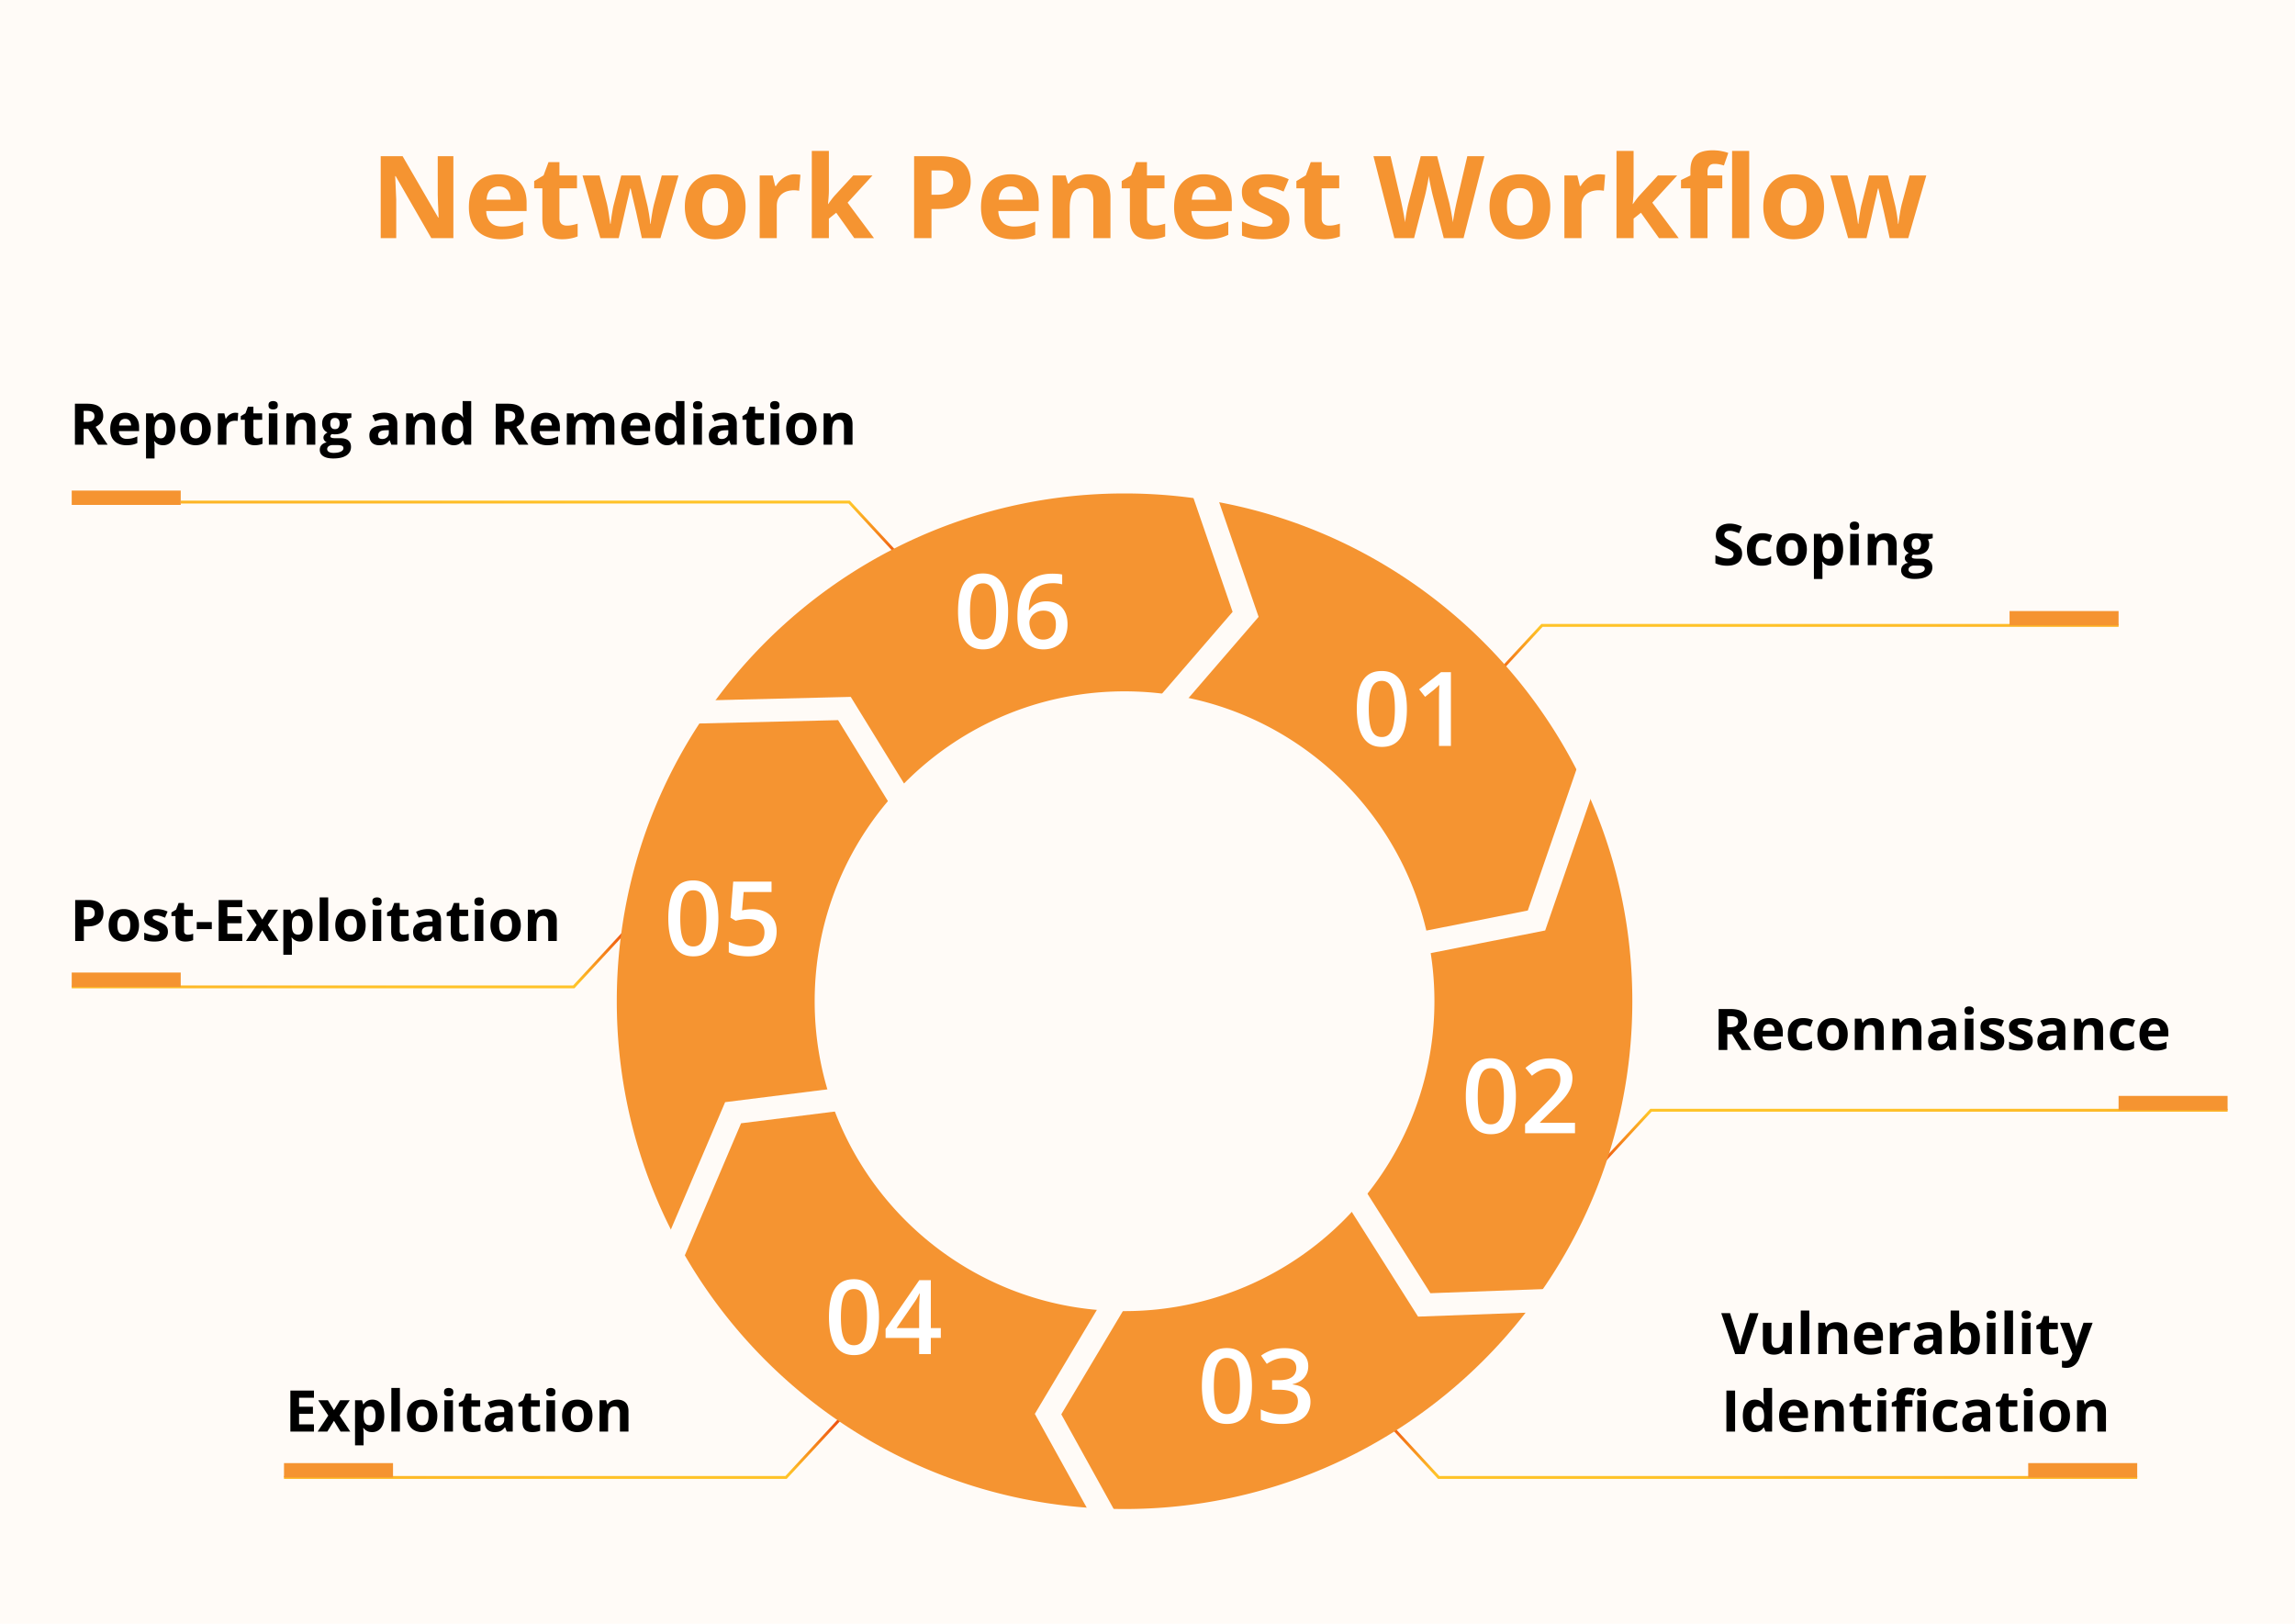
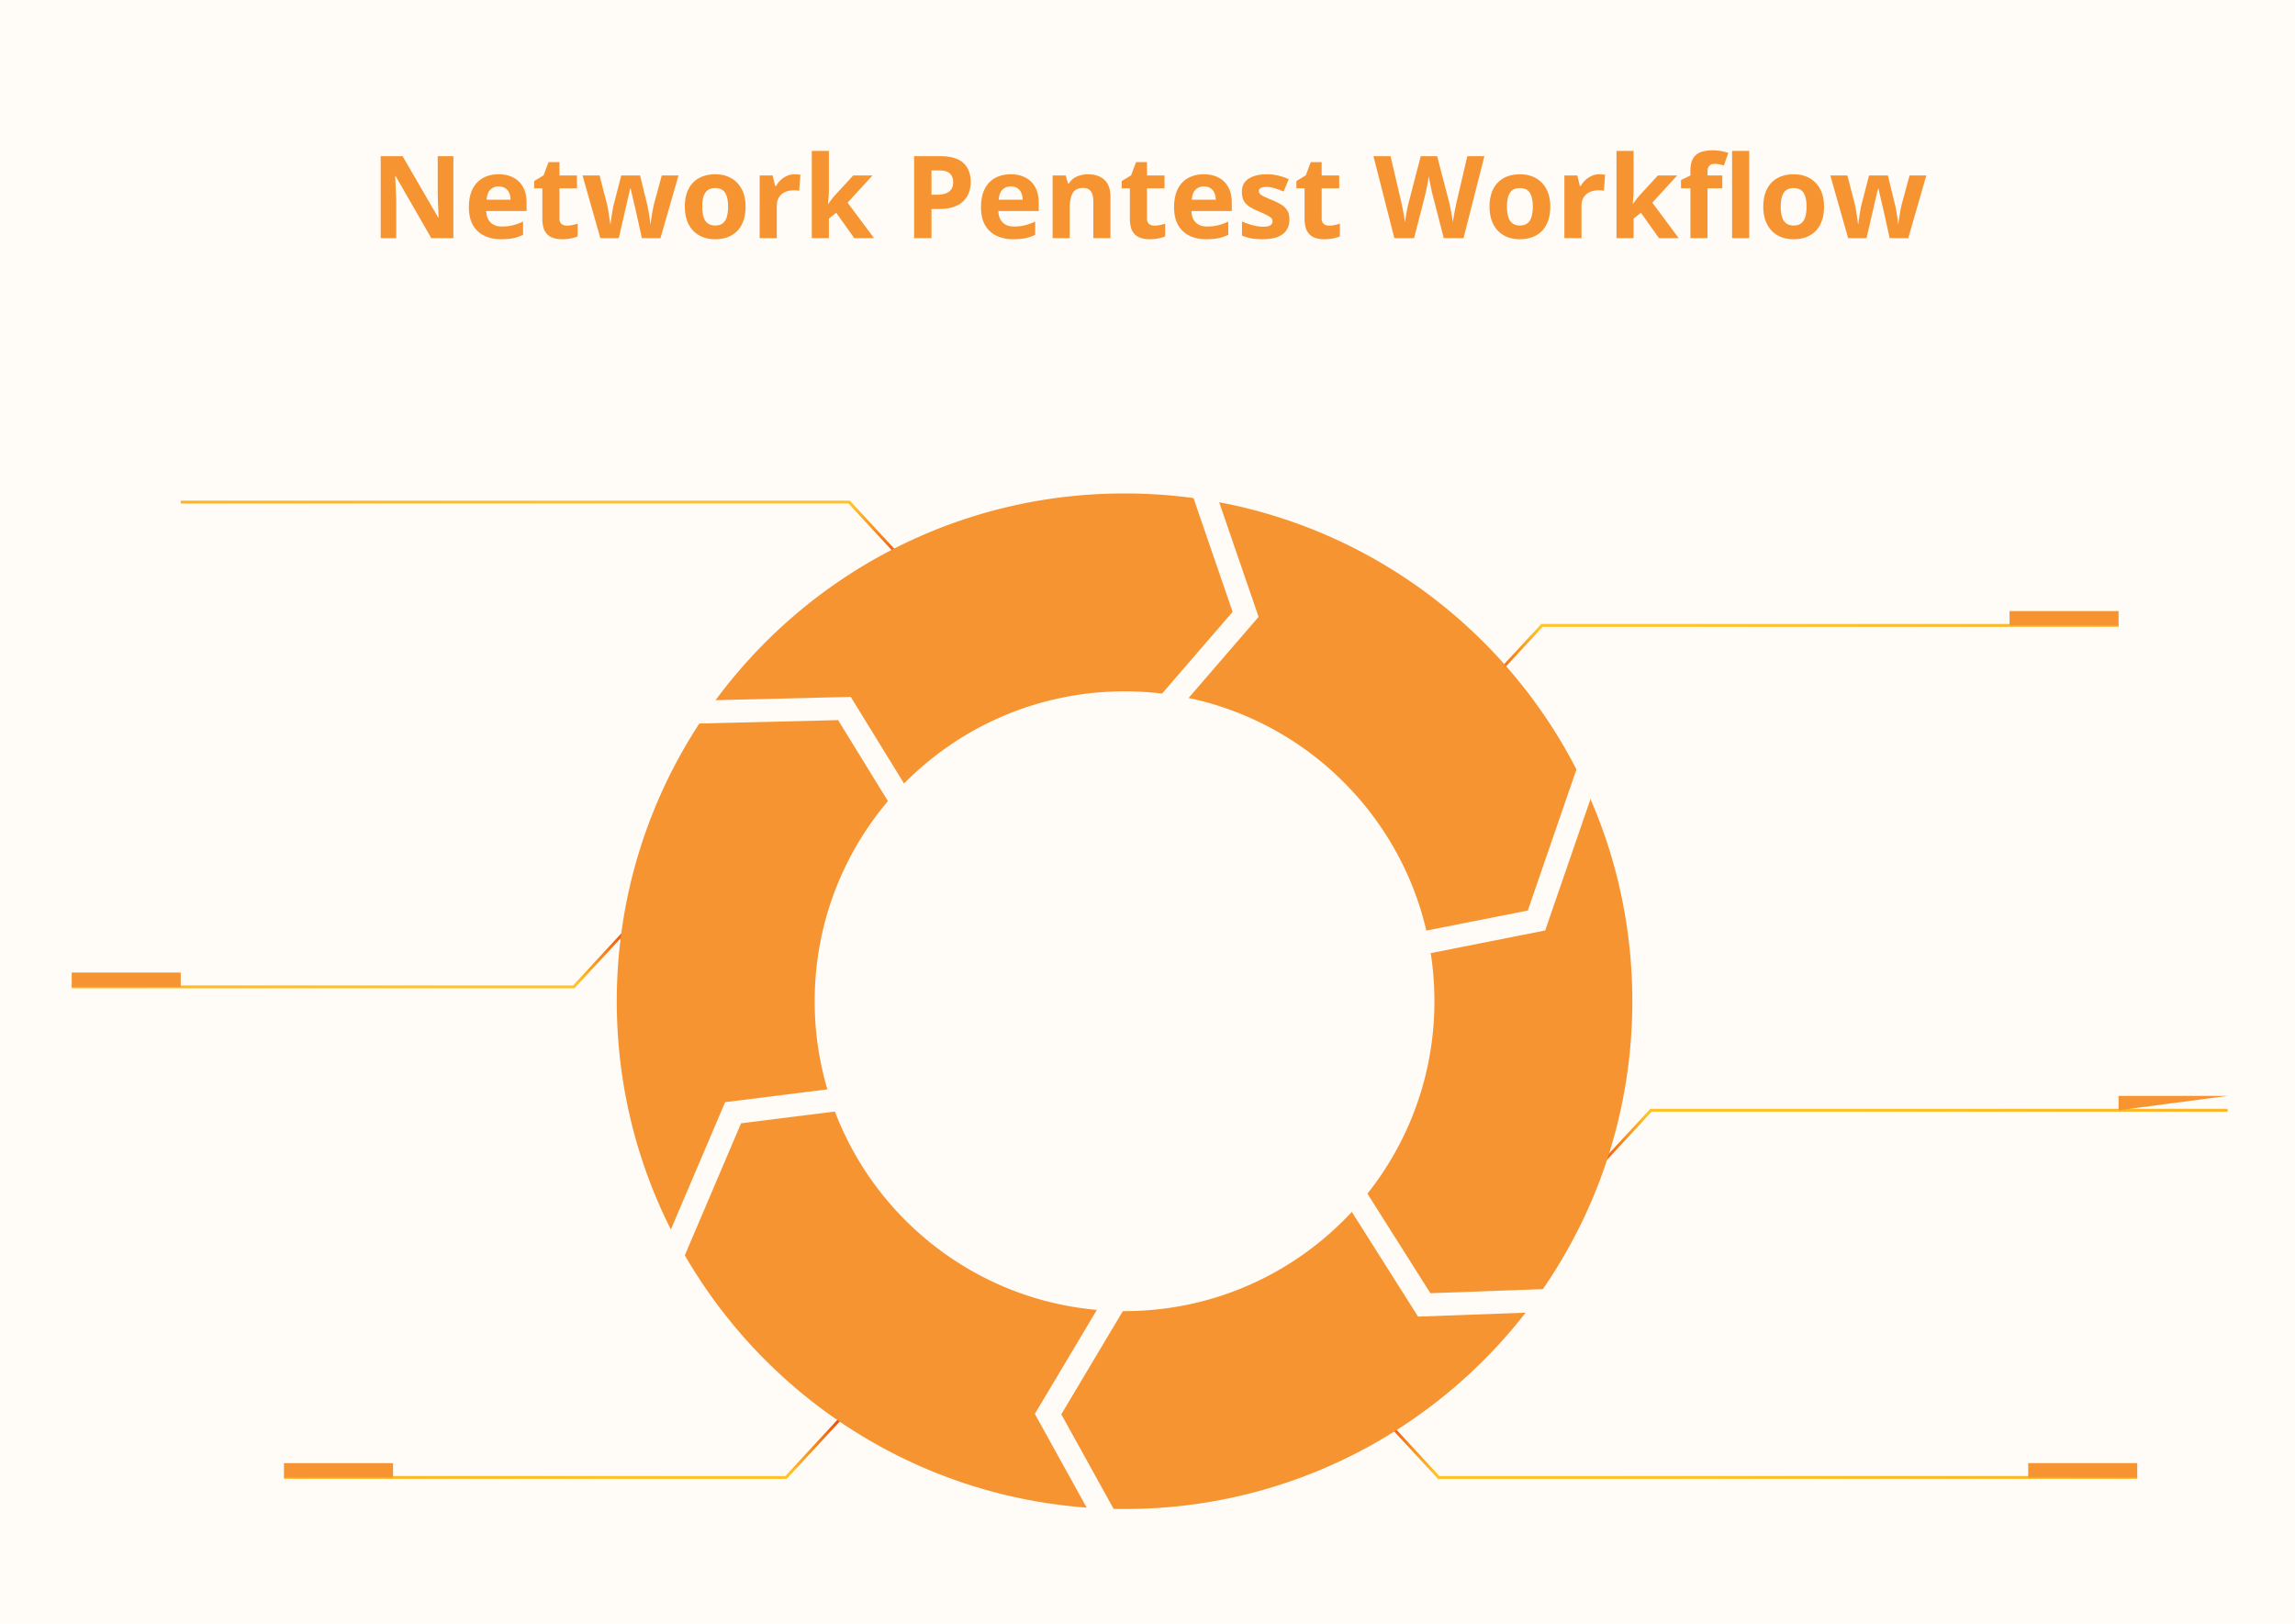
<svg xmlns="http://www.w3.org/2000/svg" width="800" height="566" fill="none">
  <path fill="#FFFBF7" d="M800 0H0v566h800z" />
  <path stroke="url(#a)" d="m519 238 18.5-20h201" />
  <path fill="#F59431" d="M738.5 213h-38v5h38z" />
  <path stroke="url(#b)" d="M314.5 195 296 175H63" />
-   <path fill="#F59431" d="M25 171h38v5H25z" />
  <path stroke="url(#c)" d="m557 407 18.5-20h201" />
-   <path fill="#F59431" d="M776.5 382h-38v5h38z" />
+   <path fill="#F59431" d="M776.5 382h-38v5z" />
  <path stroke="url(#d)" d="M218.5 324 200 344H25" />
  <path fill="#F59431" d="M25 339h38v5H25z" />
  <path stroke="url(#e)" d="M292.5 495 274 515H99" />
  <path fill="#F59431" d="M99 510h38v5H99z" />
  <path stroke="url(#f)" d="m483 495 18.5 20H745" />
  <path fill="#F59431" d="M745 510h-38v5h38zM158.039 83h-7.695l-12.422-21.602h-.176q.078 1.348.137 2.715l.234 5.45V83h-5.41V54.445h7.637l12.402 21.387h.137a172 172 0 0 0-.098-2.637l-.117-2.617-.078-2.617V54.445h5.449zm15.742-22.246q3.028 0 5.215 1.172 2.188 1.152 3.379 3.36 1.191 2.205 1.191 5.39v2.89h-14.082q.098 2.52 1.504 3.965 1.426 1.425 3.946 1.426 2.09 0 3.828-.43a19.5 19.5 0 0 0 3.574-1.289v4.61a14.2 14.2 0 0 1-3.398 1.171q-1.758.372-4.278.372-3.28 0-5.82-1.211-2.52-1.212-3.965-3.692-1.426-2.48-1.426-6.25 0-3.828 1.289-6.367 1.31-2.559 3.633-3.828 2.325-1.29 5.41-1.29m.039 4.238q-1.738 0-2.89 1.114-1.134 1.113-1.309 3.496h8.359q-.019-1.329-.488-2.364a3.67 3.67 0 0 0-1.367-1.64q-.898-.606-2.305-.606m23.789 13.652q.977 0 1.895-.195.937-.195 1.855-.488v4.433q-.957.43-2.382.704a15 15 0 0 1-3.086.293q-1.953 0-3.516-.625-1.543-.645-2.441-2.207-.879-1.583-.879-4.395V65.637h-2.852v-2.52l3.281-1.992 1.719-4.61h3.809v4.65h6.113v4.472h-6.113v10.527q0 1.25.703 1.875.723.605 1.894.605M223.742 83l-1.68-7.637a64 64 0 0 0-.449-2.011q-.312-1.349-.683-2.871-.352-1.544-.664-2.852l-.43-1.914h-.176l-.43 1.914q-.292 1.308-.664 2.852l-.664 2.91a249 249 0 0 0-.468 2.05L215.676 83h-6.406l-6.211-21.836h5.937l2.52 9.668q.254 1.015.488 2.422.234 1.386.41 2.695.195 1.29.293 2.051h.156q.039-.567.157-1.504.136-.938.292-1.933.177-1.016.313-1.817.156-.82.234-1.113l2.696-10.469h6.562l2.559 10.469q.136.566.351 1.797.235 1.23.411 2.539.175 1.29.195 2.031h.156q.078-.664.273-1.973.196-1.309.45-2.734.273-1.446.547-2.461l2.617-9.668h5.84L230.227 83zm36.153-10.957q0 2.735-.743 4.844-.722 2.109-2.129 3.574-1.386 1.445-3.359 2.187-1.953.743-4.414.743-2.304 0-4.238-.743a9.4 9.4 0 0 1-3.34-2.187q-1.407-1.465-2.188-3.574-.76-2.11-.761-4.844 0-3.633 1.289-6.152t3.672-3.829 5.683-1.308q3.066 0 5.43 1.309 2.383 1.308 3.73 3.828 1.368 2.52 1.368 6.152m-15.098 0q0 2.148.469 3.613t1.464 2.207q.997.743 2.598.743 1.583 0 2.559-.743.996-.742 1.445-2.207.47-1.464.469-3.613 0-2.167-.469-3.594-.449-1.445-1.445-2.168-.996-.722-2.598-.722-2.363 0-3.437 1.62-1.056 1.622-1.055 4.864m32.207-11.29q.448 0 1.035.06.606.039.977.117l-.45 5.586q-.293-.099-.839-.137a9 9 0 0 0-.918-.059q-1.153 0-2.247.293a5.5 5.5 0 0 0-1.933.957q-.86.645-1.367 1.72-.489 1.053-.489 2.597V83h-5.957V61.164h4.512l.879 3.672h.293q.645-1.114 1.602-2.031a7.6 7.6 0 0 1 2.207-1.485 6.45 6.45 0 0 1 2.695-.566m11.934-8.144v13.594q0 1.23-.098 2.461t-.215 2.461h.078a81 81 0 0 1 1.231-1.7q.644-.84 1.367-1.62l6.113-6.64h6.719l-8.672 9.472L304.66 83h-6.875l-6.289-8.848-2.558 2.051V83h-5.958V52.61zm38.828 1.836q5.527 0 8.066 2.383 2.54 2.363 2.539 6.524 0 1.874-.566 3.593a7.9 7.9 0 0 1-1.856 3.028q-1.27 1.327-3.398 2.109-2.129.762-5.254.762h-2.598V83h-6.054V54.445zm-.313 4.961h-2.754v8.477h1.992q1.7 0 2.95-.45 1.25-.449 1.933-1.406.684-.957.684-2.46 0-2.11-1.172-3.126-1.172-1.035-3.633-1.035m24.844 1.348q3.027 0 5.215 1.172 2.187 1.152 3.379 3.36 1.191 2.205 1.191 5.39v2.89H348q.097 2.52 1.504 3.965 1.426 1.425 3.945 1.426 2.09 0 3.828-.43a19.5 19.5 0 0 0 3.575-1.289v4.61a14.2 14.2 0 0 1-3.399 1.171q-1.758.372-4.277.372-3.282 0-5.821-1.211-2.519-1.212-3.964-3.692-1.426-2.48-1.426-6.25 0-3.828 1.289-6.367 1.308-2.559 3.633-3.828 2.324-1.29 5.41-1.29m.039 4.238q-1.738 0-2.891 1.114-1.132 1.113-1.308 3.496h8.359q-.02-1.329-.488-2.364a3.67 3.67 0 0 0-1.367-1.64q-.899-.606-2.305-.606m26.992-4.238q3.496 0 5.625 1.914 2.129 1.894 2.129 6.094V83h-5.957V70.246q0-2.343-.859-3.535-.84-1.191-2.657-1.192-2.734 0-3.73 1.856-.996 1.855-.996 5.352V83h-5.957V61.164h4.551l.8 2.793h.332a6 6 0 0 1 1.739-1.836 7.7 7.7 0 0 1 2.324-1.035 10.6 10.6 0 0 1 2.656-.332m23.086 17.89q.977 0 1.895-.195.937-.195 1.855-.488v4.433q-.957.43-2.383.704-1.406.293-3.086.293-1.953 0-3.515-.625-1.544-.645-2.442-2.207-.879-1.583-.879-4.395V65.637h-2.851v-2.52l3.281-1.992 1.719-4.61h3.808v4.65h6.114v4.472h-6.114v10.527q0 1.25.704 1.875.722.605 1.894.605m17.188-17.89q3.027 0 5.214 1.172 2.188 1.152 3.379 3.36 1.192 2.205 1.192 5.39v2.89h-14.082q.097 2.52 1.504 3.965 1.425 1.425 3.945 1.426 2.09 0 3.828-.43a19.5 19.5 0 0 0 3.574-1.289v4.61q-1.62.8-3.398 1.171-1.758.372-4.278.372-3.28 0-5.82-1.211-2.52-1.212-3.965-3.692-1.425-2.48-1.425-6.25 0-3.828 1.289-6.367 1.308-2.559 3.632-3.828 2.325-1.29 5.411-1.29m.039 4.238q-1.739 0-2.891 1.114-1.132 1.113-1.309 3.496h8.36q-.02-1.329-.489-2.364a3.67 3.67 0 0 0-1.367-1.64q-.899-.606-2.304-.606m29.824 11.524q0 2.225-1.055 3.77-1.035 1.523-3.105 2.323-2.07.782-5.157.782-2.285 0-3.925-.293a16.2 16.2 0 0 1-3.282-.977V77.2q1.778.801 3.809 1.328 2.05.508 3.594.508 1.738 0 2.48-.508.762-.527.762-1.367 0-.547-.313-.976-.293-.45-1.289-.996-.995-.567-3.125-1.465-2.05-.86-3.379-1.739-1.308-.879-1.953-2.07-.625-1.211-.625-3.066 0-3.028 2.344-4.551 2.363-1.543 6.309-1.543 2.031 0 3.867.41 1.855.41 3.808 1.309l-1.796 4.296a31 31 0 0 0-3.067-1.152q-1.425-.45-2.91-.449-1.308 0-1.973.351-.663.352-.664 1.075 0 .527.332.937.352.411 1.328.918.997.489 2.911 1.27 1.855.761 3.222 1.601 1.368.82 2.11 2.051.742 1.211.742 3.145m13.847 2.128q.978 0 1.895-.195a19 19 0 0 0 1.855-.488v4.433q-.957.43-2.382.704-1.406.293-3.086.293-1.953 0-3.516-.625-1.543-.645-2.441-2.207-.879-1.583-.879-4.395V65.637h-2.852v-2.52l3.282-1.992 1.718-4.61h3.809v4.65h6.113v4.472h-6.113v10.527q0 1.25.703 1.875.723.605 1.894.605m54.122-24.199L510.168 83h-6.895l-3.867-15a31 31 0 0 1-.312-1.309 140 140 0 0 1-.801-3.886 27 27 0 0 1-.215-1.485q-.059.547-.234 1.465a56 56 0 0 1-.371 1.953q-.196 1.035-.391 1.934t-.312 1.367L492.922 83h-6.875l-7.285-28.555h5.957l3.652 15.586q.156.703.352 1.68.215.977.41 2.05.215 1.055.371 2.052.176.976.254 1.699a64 64 0 0 1 .254-1.719q.156-.996.332-2.012.195-1.035.39-1.914.196-.879.352-1.426l4.16-15.996h5.723l4.16 15.996q.136.528.312 1.426.196.879.391 1.914t.352 2.031q.175.977.254 1.7.136-.977.371-2.364.254-1.406.527-2.792.293-1.388.508-2.325l3.633-15.586zm22.968 17.598q0 2.735-.742 4.844-.722 2.109-2.129 3.574-1.386 1.445-3.359 2.187-1.954.743-4.414.743-2.305 0-4.238-.743a9.4 9.4 0 0 1-3.34-2.187q-1.407-1.465-2.188-3.574-.762-2.11-.762-4.844 0-3.633 1.29-6.152 1.289-2.52 3.671-3.829 2.383-1.308 5.684-1.308 3.066 0 5.43 1.309 2.382 1.308 3.73 3.828 1.367 2.52 1.367 6.152m-15.097 0q0 2.148.468 3.613.47 1.465 1.465 2.207.996.743 2.598.743 1.582 0 2.559-.743.995-.742 1.445-2.207.468-1.464.469-3.613 0-2.167-.469-3.594-.45-1.445-1.445-2.168-.997-.722-2.598-.722-2.363 0-3.438 1.62-1.054 1.622-1.054 4.864m32.207-11.29q.448 0 1.035.06.606.039.976.117l-.449 5.586q-.293-.099-.84-.137a8 8 0 0 0-.918-.059q-1.152 0-2.246.293a5.5 5.5 0 0 0-1.933.957q-.86.645-1.367 1.72-.489 1.053-.489 2.597V83h-5.957V61.164h4.512l.879 3.672h.293q.644-1.114 1.601-2.031a7.7 7.7 0 0 1 2.207-1.485 6.46 6.46 0 0 1 2.696-.566m11.933-8.144v13.594q0 1.23-.097 2.461-.098 1.23-.215 2.461h.078q.606-.86 1.23-1.7.645-.84 1.368-1.62l6.113-6.64h6.719l-8.672 9.472L585.168 83h-6.875l-6.289-8.848-2.559 2.051V83h-5.957V52.61zm30.918 13.028h-5.156V83h-5.957V65.637h-3.281v-2.871l3.281-1.602v-1.602q0-2.792.938-4.335a5.1 5.1 0 0 1 2.675-2.188q1.738-.645 4.102-.645 1.738 0 3.164.294 1.425.273 2.324.624l-1.523 4.376a18 18 0 0 0-1.485-.391 8.6 8.6 0 0 0-1.836-.176q-1.25 0-1.836.762-.566.742-.566 1.914v1.367h5.156zM609.738 83h-5.957V52.61h5.957zm26.094-10.957q0 2.735-.742 4.844-.723 2.109-2.129 3.574-1.387 1.445-3.359 2.187-1.954.743-4.414.743-2.306 0-4.239-.743a9.4 9.4 0 0 1-3.34-2.187q-1.405-1.465-2.187-3.574-.762-2.11-.762-4.844 0-3.633 1.289-6.152 1.29-2.52 3.672-3.829 2.383-1.308 5.684-1.308 3.066 0 5.429 1.309 2.383 1.308 3.731 3.828 1.367 2.52 1.367 6.152m-15.098 0q0 2.148.469 3.613.47 1.465 1.465 2.207.996.743 2.598.743 1.581 0 2.558-.743.996-.742 1.446-2.207.468-1.464.468-3.613 0-2.167-.468-3.594-.45-1.445-1.446-2.168-.996-.722-2.597-.722-2.364 0-3.438 1.62-1.055 1.622-1.055 4.864M658.703 83l-1.68-7.637a64 64 0 0 0-.449-2.011q-.312-1.349-.683-2.871-.352-1.544-.664-2.852l-.43-1.914h-.176l-.43 1.914q-.292 1.308-.664 2.852l-.664 2.91a249 249 0 0 0-.468 2.05L650.637 83h-6.407l-6.21-21.836h5.937l2.52 9.668q.254 1.015.488 2.422.234 1.386.41 2.695.195 1.29.293 2.051h.156q.039-.567.156-1.504.137-.938.293-1.933.177-1.016.313-1.817.156-.82.234-1.113l2.696-10.469h6.562l2.559 10.469q.137.566.351 1.797.235 1.23.41 2.539.177 1.29.196 2.031h.156q.078-.664.273-1.973.196-1.309.45-2.734.273-1.446.547-2.461l2.617-9.668h5.84L665.188 83zM569 349c0 97.754-79.246 177-177 177s-177-79.246-177-177 79.246-177 177-177 177 79.246 177 177m-285.018 0c0 59.657 48.361 108.018 108.018 108.018S500.018 408.657 500.018 349 451.657 240.982 392 240.982 283.982 289.343 283.982 349" />
  <path fill="#FFFBF7" d="m438.729 215.021-41.549 48.135-6.057-5.227 38.545-44.655-18.943-55.074 7.565-2.603zM538.627 324.334l-62.379 12.341-1.553-7.848 57.868-11.449 18.989-55.058 7.564 2.608zM494.31 458.935l-33.994-53.738 6.76-4.278 31.537 49.853 58.202-2.132.293 7.995zM360.722 492.841l32.578-54.608 6.871 4.098-30.222 50.66 28.201 50.958-6.999 3.874zM252.769 384.179l63.094-7.909.995 7.938-58.531 7.338-22.826 53.581-7.361-3.135zM296.558 242.913l33.319 54.159-6.814 4.193-30.91-50.243-58.223 1.403-.194-7.998z" />
-   <path fill="#fff" d="M490.418 247.133q0 3.11-.492 5.572-.476 2.444-1.512 4.149-1.037 1.704-2.707 2.601t-4.043.897q-2.97 0-4.904-1.565-1.934-1.582-2.865-4.535-.933-2.971-.932-7.119 0-4.149.844-7.102.861-2.97 2.777-4.552 1.916-1.583 5.08-1.583 2.988 0 4.922 1.583 1.952 1.563 2.883 4.535.95 2.952.949 7.119m-13.289 0q0 3.252.422 5.431.44 2.18 1.441 3.27 1.002 1.072 2.672 1.072t2.672-1.072 1.441-3.252q.457-2.18.457-5.449 0-3.234-.439-5.414-.44-2.18-1.441-3.27-1.002-1.107-2.69-1.107t-2.689 1.107q-.985 1.09-1.424 3.27-.422 2.18-.422 5.414M505.764 260h-4.149v-16.541q0-.827.018-1.652l.035-1.618q.035-.79.088-1.511a12 12 0 0 1-.914.879 61 61 0 0 1-1.125.984l-2.953 2.355-2.075-2.619 7.629-5.976h3.446zM528.418 382.133q0 3.11-.492 5.572-.476 2.443-1.512 4.149-1.037 1.704-2.707 2.601t-4.043.897q-2.97 0-4.904-1.565-1.934-1.582-2.865-4.535-.933-2.971-.932-7.119 0-4.149.844-7.102.861-2.97 2.777-4.552 1.916-1.583 5.08-1.583 2.988 0 4.922 1.583 1.951 1.563 2.883 4.535.95 2.952.949 7.119m-13.289 0q0 3.252.422 5.431.44 2.18 1.441 3.27 1.002 1.072 2.672 1.072t2.672-1.072 1.441-3.252q.457-2.18.457-5.449 0-3.234-.439-5.414-.44-2.18-1.441-3.27-1.002-1.107-2.69-1.107t-2.689 1.107q-.985 1.09-1.424 3.27-.422 2.18-.422 5.414M549.02 395h-17.403v-3.111l6.662-6.75a85 85 0 0 0 3.182-3.393q1.248-1.441 1.846-2.725a6.4 6.4 0 0 0 .615-2.794q0-1.864-1.072-2.813-1.073-.966-2.83-.967a7.2 7.2 0 0 0-3.094.668q-1.406.65-2.918 1.864l-2.268-2.725a19 19 0 0 1 2.285-1.67 11.2 11.2 0 0 1 2.743-1.195q1.511-.457 3.445-.457 2.443 0 4.219.879 1.774.861 2.724 2.408.967 1.546.967 3.603 0 2.074-.826 3.832t-2.356 3.481a66 66 0 0 1-3.638 3.709l-4.448 4.342v.193h12.165zM436.418 483.133q0 3.11-.492 5.572-.476 2.443-1.512 4.149-1.037 1.704-2.707 2.601t-4.043.897q-2.97 0-4.904-1.565-1.934-1.582-2.865-4.535-.933-2.971-.932-7.119 0-4.149.844-7.102.861-2.97 2.777-4.552 1.916-1.583 5.08-1.583 2.988 0 4.922 1.583 1.952 1.563 2.883 4.535.95 2.952.949 7.119m-13.289 0q0 3.252.422 5.431.44 2.18 1.441 3.27 1.002 1.072 2.672 1.072t2.672-1.072 1.441-3.252q.457-2.18.457-5.449 0-3.234-.439-5.414-.44-2.18-1.441-3.27-1.002-1.107-2.69-1.107t-2.689 1.107q-.985 1.09-1.424 3.27-.422 2.18-.422 5.414m32.906-6.961q0 1.74-.703 3.023a5.95 5.95 0 0 1-1.934 2.11q-1.212.808-2.812 1.16v.123q3.077.387 4.641 1.933 1.582 1.548 1.582 4.096 0 2.233-1.073 3.99-1.072 1.741-3.287 2.743t-5.695 1.002q-2.092 0-3.885-.334a14.4 14.4 0 0 1-3.375-1.073v-3.674q1.635.81 3.481 1.249 1.845.438 3.498.439 3.216 0 4.588-1.195 1.371-1.213 1.371-3.34 0-1.371-.721-2.25-.703-.88-2.197-1.319-1.477-.44-3.815-.439h-2.267v-3.322h2.285q2.232 0 3.586-.528 1.353-.544 1.951-1.494.615-.95.615-2.215 0-1.652-1.072-2.566-1.073-.932-3.182-.932-1.3 0-2.373.299a10.7 10.7 0 0 0-1.951.756q-.897.457-1.705.984l-1.986-2.865q1.458-1.09 3.48-1.845 2.022-.756 4.711-.756 3.955 0 6.1 1.705 2.144 1.687 2.144 4.535M306.418 459.133q0 3.11-.492 5.572-.476 2.443-1.512 4.149-1.037 1.704-2.707 2.601t-4.043.897q-2.97 0-4.904-1.565-1.933-1.582-2.865-4.535-.933-2.971-.932-7.119 0-4.149.844-7.102.861-2.97 2.777-4.552 1.916-1.583 5.08-1.583 2.988 0 4.922 1.583 1.952 1.563 2.883 4.535.95 2.952.949 7.119m-13.289 0q0 3.252.422 5.431.44 2.18 1.441 3.27 1.002 1.072 2.672 1.072t2.672-1.072 1.441-3.252q.457-2.18.457-5.449 0-3.234-.439-5.414-.44-2.18-1.441-3.27-1.002-1.107-2.69-1.107t-2.689 1.107q-.985 1.09-1.424 3.27-.422 2.18-.422 5.414m34.822 7.224h-3.48V472h-4.078v-5.643h-11.69v-3.128l11.742-16.999h4.026v16.7h3.48zm-7.558-3.427v-6.381q0-.792.017-1.6l.07-1.582q.036-.756.071-1.388.035-.65.053-1.073h-.141q-.334.703-.738 1.442-.405.72-.862 1.406l-6.328 9.176zM250.418 320.133q0 3.11-.492 5.572-.476 2.444-1.512 4.149-1.037 1.704-2.707 2.601t-4.043.897q-2.97 0-4.904-1.565-1.933-1.582-2.865-4.535-.932-2.971-.932-7.119 0-4.149.844-7.102.861-2.97 2.777-4.552 1.916-1.583 5.08-1.583 2.988 0 4.922 1.583 1.952 1.563 2.883 4.535.95 2.952.949 7.119m-13.289 0q0 3.252.422 5.431.44 2.18 1.441 3.27 1.002 1.072 2.672 1.072t2.672-1.072 1.441-3.252q.457-2.18.457-5.449 0-3.234-.439-5.414-.44-2.18-1.441-3.27-1.002-1.107-2.69-1.107t-2.689 1.107q-.985 1.09-1.424 3.27-.422 2.18-.422 5.414m25.225-3.199q2.478 0 4.359.896 1.899.879 2.953 2.602 1.055 1.705 1.055 4.183 0 2.708-1.143 4.676-1.143 1.951-3.357 3.006-2.216 1.055-5.397 1.055-2.02 0-3.779-.352-1.74-.351-3.006-1.055v-3.726q1.319.738 3.164 1.213 1.846.457 3.533.457 1.794 0 3.076-.528 1.284-.526 1.969-1.617.703-1.089.703-2.76 0-2.214-1.423-3.41-1.407-1.213-4.413-1.213-1.054 0-2.25.194-1.178.176-1.968.386l-1.811-1.072.967-12.568h13.359v3.638h-9.72l-.563 6.399q.633-.141 1.512-.264.879-.14 2.18-.14M351.418 213.133q0 3.11-.492 5.572-.476 2.443-1.512 4.149-1.037 1.704-2.707 2.601t-4.043.897q-2.97 0-4.904-1.565-1.933-1.582-2.865-4.535-.933-2.971-.932-7.119 0-4.149.844-7.102.861-2.97 2.777-4.552 1.916-1.583 5.08-1.583 2.988 0 4.922 1.583 1.952 1.563 2.883 4.535.95 2.952.949 7.119m-13.289 0q0 3.252.422 5.431.44 2.18 1.441 3.27 1.002 1.072 2.672 1.072t2.672-1.072 1.441-3.252q.457-2.18.457-5.449 0-3.234-.439-5.414-.44-2.18-1.441-3.27-1.002-1.107-2.69-1.107t-2.689 1.107q-.985 1.09-1.424 3.27-.422 2.18-.422 5.414m16.523 1.916q0-2.268.317-4.465a17.6 17.6 0 0 1 1.125-4.113 10.9 10.9 0 0 1 2.179-3.375q1.407-1.46 3.534-2.285 2.127-.844 5.115-.844.774 0 1.74.07.967.07 1.6.229v3.427a10.4 10.4 0 0 0-1.512-.298 12 12 0 0 0-1.617-.106q-3.234 0-5.045 1.231-1.81 1.212-2.584 3.339-.774 2.11-.897 4.834h.211a6.5 6.5 0 0 1 1.319-1.564q.791-.685 1.933-1.09 1.143-.422 2.655-.422 2.25 0 3.92.949 1.67.933 2.566 2.707.914 1.776.914 4.307 0 2.725-1.037 4.693-1.02 1.97-2.918 3.024-1.881 1.055-4.482 1.055-1.916 0-3.569-.704a7.9 7.9 0 0 1-2.865-2.109q-1.23-1.406-1.916-3.516-.686-2.127-.686-4.974m8.965 7.892q2.004 0 3.217-1.3 1.23-1.318 1.23-4.026 0-2.197-1.089-3.48-1.072-1.283-3.235-1.283-1.476 0-2.584.632-1.107.633-1.722 1.6-.598.967-.598 1.969 0 1.019.299 2.056t.896 1.916a4.7 4.7 0 0 0 1.494 1.389q.897.527 2.092.527" />
-   <path fill="#000" d="M607.268 193.035q0 1.27-.616 2.207-.615.938-1.797 1.446-1.171.507-2.851.507-.742 0-1.455-.097a10 10 0 0 1-1.358-.284 8.5 8.5 0 0 1-1.23-.478v-2.813q1.015.45 2.109.811a6.9 6.9 0 0 0 2.168.361q.742 0 1.192-.195.459-.195.664-.537t.205-.781a1.3 1.3 0 0 0-.361-.918q-.361-.381-.997-.713a38 38 0 0 0-1.416-.713 16 16 0 0 1-1.084-.567 6.3 6.3 0 0 1-1.113-.83 4 4 0 0 1-.869-1.181q-.332-.703-.332-1.68 0-1.28.586-2.187.586-.909 1.67-1.387 1.093-.489 2.578-.488 1.113 0 2.119.263 1.016.255 2.119.742l-.976 2.354a16 16 0 0 0-1.768-.615 5.7 5.7 0 0 0-1.592-.225q-.566 0-.967.186a1.31 1.31 0 0 0-.81 1.259q0 .508.293.86.303.342.898.664.606.322 1.504.752 1.094.517 1.865 1.084.782.556 1.202 1.318.42.751.42 1.875m6.787 4.16q-1.621 0-2.764-.586-1.143-.595-1.738-1.836-.596-1.24-.596-3.173 0-2.002.674-3.262.684-1.27 1.885-1.865 1.21-.596 2.802-.596 1.134 0 1.953.225a7.6 7.6 0 0 1 1.446.517l-.879 2.305a14 14 0 0 0-1.309-.459 4.1 4.1 0 0 0-1.211-.186q-.78 0-1.298.371-.519.362-.772 1.094-.254.732-.254 1.836 0 1.085.274 1.797.273.713.791 1.064.518.342 1.259.342.928 0 1.651-.244.723-.254 1.406-.703v2.549a4.9 4.9 0 0 1-1.436.615q-.742.195-1.884.195m15.781-5.674q0 1.368-.371 2.422a4.8 4.8 0 0 1-1.065 1.787 4.5 4.5 0 0 1-1.679 1.094q-.977.371-2.207.371a5.9 5.9 0 0 1-2.119-.371 4.7 4.7 0 0 1-1.67-1.094 5.1 5.1 0 0 1-1.094-1.787q-.381-1.054-.381-2.422 0-1.815.645-3.076a4.4 4.4 0 0 1 1.835-1.914q1.192-.654 2.842-.654 1.533 0 2.715.654 1.191.654 1.865 1.914.684 1.26.684 3.076m-7.549 0q0 1.075.234 1.807t.733 1.104q.498.37 1.299.371.791 0 1.279-.371.498-.372.723-1.104.234-.732.234-1.807 0-1.083-.234-1.796-.225-.723-.723-1.084t-1.299-.362q-1.181 0-1.719.811-.527.81-.527 2.431m16.084-5.644q1.846 0 2.979 1.435 1.142 1.437 1.142 4.209 0 1.856-.537 3.125-.537 1.26-1.484 1.905-.948.644-2.178.644-.791 0-1.357-.195a3.5 3.5 0 0 1-.967-.518 4.6 4.6 0 0 1-.694-.683h-.156q.078.39.117.801.039.41.039.8v4.405h-2.978v-15.723h2.422l.42 1.416h.136a4.2 4.2 0 0 1 .713-.81q.42-.372 1.006-.586.596-.225 1.377-.225m-.957 2.383q-.781 0-1.24.322-.46.322-.674.967-.206.645-.225 1.631v.322q0 1.055.196 1.787.204.732.674 1.113.478.381 1.308.381.684 0 1.123-.381.44-.381.654-1.113.225-.742.225-1.807 0-1.6-.498-2.412-.498-.81-1.543-.81m10.518-2.178V197h-2.979v-10.918zm-1.485-4.277q.664 0 1.143.312.478.303.478 1.143 0 .83-.478 1.152-.479.312-1.143.313-.673 0-1.152-.313-.47-.322-.469-1.152 0-.84.469-1.143.478-.312 1.152-.312m10.821 4.072q1.747 0 2.812.957 1.065.947 1.065 3.047V197h-2.979v-6.377q0-1.171-.43-1.768-.42-.595-1.328-.595-1.367 0-1.865.928-.498.927-.498 2.675V197h-2.979v-10.918h2.276l.4 1.397h.166a3 3 0 0 1 .869-.918 3.8 3.8 0 0 1 1.162-.518q.645-.166 1.329-.166m10.136 15.928q-2.285 0-3.496-.801-1.201-.791-1.201-2.227 0-.986.615-1.65.615-.665 1.807-.947a2 2 0 0 1-.801-.635q-.342-.45-.342-.947 0-.625.362-1.036.361-.419 1.045-.82a2.96 2.96 0 0 1-1.368-1.191q-.498-.82-.498-1.934 0-1.191.518-2.021.527-.84 1.523-1.28 1.007-.44 2.442-.439.303 0 .703.039t.732.088q.342.048.459.078h3.809v1.514l-1.709.439q.234.361.351.772.118.41.118.869 0 1.758-1.231 2.744-1.22.976-3.398.976a19 19 0 0 1-.977-.078q-.224.177-.342.371a.8.8 0 0 0-.117.411q0 .214.176.361.186.137.547.215.37.068.918.068h1.855q1.797 0 2.735.772.947.771.947 2.265 0 1.914-1.602 2.969-1.592 1.055-4.58 1.055m.127-1.944q1.065 0 1.826-.205.773-.195 1.182-.566.41-.362.41-.869 0-.41-.244-.655-.234-.234-.723-.332-.478-.097-1.23-.097h-1.543q-.547 0-.986.175-.43.176-.684.489a1.17 1.17 0 0 0-.254.742q0 .615.586.967.596.351 1.66.351m.479-8.281q.84 0 1.23-.518.391-.517.391-1.406 0-.986-.41-1.474-.4-.498-1.211-.498-.82 0-1.231.498-.41.488-.41 1.474 0 .889.401 1.406.41.518 1.24.518M603.25 351.723q1.944 0 3.203.468 1.27.47 1.885 1.416.615.947.615 2.393 0 .977-.371 1.709a3.9 3.9 0 0 1-.977 1.24 5.7 5.7 0 0 1-1.308.83l4.199 6.221h-3.359l-3.408-5.479h-1.612V366h-3.027v-14.277zm-.215 2.48h-.918v3.858h.977q1.503 0 2.148-.499.654-.507.654-1.484 0-1.016-.703-1.445-.693-.43-2.158-.43m13.526.674q1.514 0 2.607.586a4 4 0 0 1 1.689 1.68q.596 1.103.596 2.695v1.445h-7.041q.049 1.26.752 1.983.713.713 1.973.713 1.044 0 1.914-.215a9.8 9.8 0 0 0 1.787-.645v2.305a7 7 0 0 1-1.699.586q-.879.185-2.139.185-1.641 0-2.91-.605a4.52 4.52 0 0 1-1.983-1.846q-.712-1.24-.712-3.125 0-1.914.644-3.183.655-1.28 1.816-1.915 1.162-.644 2.706-.644m.019 2.119q-.869 0-1.445.557-.567.557-.655 1.748h4.18a2.9 2.9 0 0 0-.244-1.182 1.84 1.84 0 0 0-.684-.82q-.448-.303-1.152-.303m11.729 9.199q-1.621 0-2.764-.586-1.143-.595-1.738-1.836-.596-1.24-.596-3.173 0-2.002.674-3.262.683-1.27 1.885-1.865 1.21-.596 2.802-.596 1.133 0 1.953.225a7.6 7.6 0 0 1 1.446.517l-.879 2.305a14 14 0 0 0-1.309-.459 4.1 4.1 0 0 0-1.211-.186q-.781 0-1.299.371-.518.362-.771 1.094-.254.732-.254 1.836 0 1.085.273 1.797.274.713.791 1.064.518.342 1.26.342.928 0 1.651-.244.722-.254 1.406-.703v2.549a4.9 4.9 0 0 1-1.436.615q-.742.195-1.884.195m15.781-5.674q0 1.368-.371 2.422a4.8 4.8 0 0 1-1.065 1.787 4.5 4.5 0 0 1-1.679 1.094q-.977.371-2.207.371a5.9 5.9 0 0 1-2.12-.371 4.7 4.7 0 0 1-1.669-1.094 5.1 5.1 0 0 1-1.094-1.787q-.381-1.054-.381-2.422 0-1.815.644-3.076.645-1.26 1.836-1.914t2.842-.654q1.533 0 2.715.654 1.191.654 1.865 1.914.684 1.26.684 3.076m-7.549 0q0 1.075.234 1.807t.733 1.104q.498.37 1.299.371.79 0 1.279-.371.498-.372.723-1.104.234-.732.234-1.807 0-1.083-.234-1.796-.225-.723-.723-1.084t-1.299-.362q-1.182 0-1.719.811-.527.81-.527 2.431m16.211-5.644q1.748 0 2.812.957 1.065.947 1.065 3.047V366h-2.979v-6.377q0-1.171-.429-1.768-.42-.595-1.328-.595-1.368 0-1.866.928-.498.927-.498 2.675V366h-2.978v-10.918h2.275l.401 1.397h.166q.351-.567.869-.918a3.8 3.8 0 0 1 1.162-.518q.644-.166 1.328-.166m13.144 0q1.749 0 2.813.957 1.065.947 1.064 3.047V366h-2.978v-6.377q0-1.171-.43-1.768-.42-.595-1.328-.595-1.367 0-1.865.928-.498.927-.498 2.675V366h-2.979v-10.918h2.276l.4 1.397h.166q.351-.567.869-.918a3.8 3.8 0 0 1 1.162-.518q.645-.166 1.328-.166m11.416-.02q2.197 0 3.37.957 1.172.957 1.172 2.911V366h-2.081l-.576-1.484h-.078q-.468.585-.957.957-.488.37-1.123.547-.634.175-1.543.175-.966 0-1.738-.371a2.76 2.76 0 0 1-1.201-1.133q-.44-.771-.44-1.953 0-1.738 1.221-2.558 1.22-.831 3.662-.918l1.895-.059v-.478q0-.86-.45-1.26-.449-.4-1.25-.401-.791 0-1.552.225-.762.225-1.524.566l-.986-2.011a8.5 8.5 0 0 1 1.943-.723 9.4 9.4 0 0 1 2.236-.264m1.583 6.084-1.153.039q-1.445.04-2.012.518-.556.478-.556 1.26 0 .684.4.976.4.284 1.045.284.957 0 1.611-.567.665-.566.665-1.611zm9.013-5.859V366h-2.978v-10.918zm-1.484-4.277q.664 0 1.142.312.479.303.479 1.143 0 .83-.479 1.152-.478.313-1.142.313-.674 0-1.153-.313-.468-.323-.468-1.152 0-.84.468-1.143.479-.312 1.153-.312m12.236 11.953q0 1.113-.527 1.885-.518.761-1.553 1.162-1.035.39-2.578.39-1.143 0-1.963-.146a8.2 8.2 0 0 1-1.641-.488V363.1q.89.4 1.905.664 1.025.254 1.797.254.868 0 1.24-.254.381-.264.381-.684a.8.8 0 0 0-.157-.488q-.146-.225-.644-.498-.498-.283-1.563-.733-1.024-.43-1.689-.869-.654-.44-.977-1.035-.312-.606-.312-1.533 0-1.514 1.172-2.276 1.182-.771 3.154-.771 1.016 0 1.934.205a9.5 9.5 0 0 1 1.904.654l-.898 2.149a15 15 0 0 0-1.534-.576 4.8 4.8 0 0 0-1.455-.225q-.654 0-.986.176a.57.57 0 0 0-.332.537q0 .264.166.469.175.204.664.459.498.243 1.455.634.928.381 1.611.801.684.41 1.055 1.026.37.605.371 1.572m9.942 0q0 1.113-.528 1.885-.517.761-1.553 1.162-1.035.39-2.578.39-1.142 0-1.963-.146a8 8 0 0 1-1.64-.488V363.1q.888.4 1.904.664 1.026.254 1.797.254.869 0 1.24-.254.381-.264.381-.684a.8.8 0 0 0-.156-.488q-.147-.225-.645-.498-.498-.283-1.562-.733-1.026-.43-1.69-.869-.654-.44-.976-1.035-.313-.606-.313-1.533 0-1.514 1.172-2.276 1.182-.771 3.154-.771 1.016 0 1.934.205a9.5 9.5 0 0 1 1.904.654l-.898 2.149a15 15 0 0 0-1.533-.576 4.8 4.8 0 0 0-1.455-.225q-.655 0-.987.176a.57.57 0 0 0-.332.537q0 .264.166.469.176.204.664.459.498.243 1.455.634.928.381 1.612.801a3 3 0 0 1 1.054 1.026q.372.605.372 1.572m6.796-7.901q2.197 0 3.37.957 1.171.957 1.171 2.911V366h-2.08l-.576-1.484h-.078q-.468.585-.957.957-.488.37-1.123.547-.634.175-1.543.175-.967 0-1.738-.371a2.76 2.76 0 0 1-1.201-1.133q-.44-.771-.44-1.953 0-1.738 1.221-2.558 1.22-.831 3.662-.918l1.894-.059v-.478q0-.86-.449-1.26t-1.25-.401q-.791 0-1.552.225-.762.225-1.524.566l-.986-2.011a8.5 8.5 0 0 1 1.943-.723 9.4 9.4 0 0 1 2.236-.264m1.582 6.084-1.152.039q-1.445.04-2.012.518-.556.478-.556 1.26 0 .684.4.976.4.284 1.045.284.957 0 1.611-.567.664-.566.664-1.611zm12.237-6.064q1.748 0 2.812.957 1.065.947 1.065 3.047V366h-2.979v-6.377q0-1.171-.429-1.768-.42-.595-1.329-.595-1.367 0-1.865.928-.498.927-.498 2.675V366h-2.978v-10.918h2.275l.4 1.397h.166q.352-.567.87-.918a3.8 3.8 0 0 1 1.162-.518 5.3 5.3 0 0 1 1.328-.166m11.377 11.318q-1.621 0-2.764-.586-1.143-.595-1.738-1.836-.596-1.24-.596-3.173 0-2.002.674-3.262.684-1.27 1.885-1.865 1.21-.596 2.802-.596 1.134 0 1.954.225a7.6 7.6 0 0 1 1.445.517l-.879 2.305a14 14 0 0 0-1.309-.459 4.1 4.1 0 0 0-1.211-.186q-.78 0-1.298.371-.518.362-.772 1.094t-.254 1.836q0 1.085.274 1.797.273.713.791 1.064.518.342 1.259.342.928 0 1.651-.244.723-.254 1.406-.703v2.549a4.9 4.9 0 0 1-1.435.615q-.743.195-1.885.195m10.361-11.318q1.514 0 2.607.586 1.095.576 1.69 1.68.596 1.103.596 2.695v1.445h-7.041q.048 1.26.752 1.983.712.713 1.972.713a8 8 0 0 0 1.914-.215 9.7 9.7 0 0 0 1.787-.645v2.305a7 7 0 0 1-1.699.586q-.88.185-2.138.185-1.64 0-2.911-.605a4.53 4.53 0 0 1-1.982-1.846q-.713-1.24-.713-3.125 0-1.914.645-3.183.654-1.28 1.816-1.915 1.162-.644 2.705-.644m.02 2.119q-.87 0-1.446.557-.566.557-.654 1.748h4.18a3 3 0 0 0-.244-1.182 1.84 1.84 0 0 0-.684-.82q-.45-.303-1.152-.303M612.998 457.723 608.145 472h-3.301L600 457.723h3.057l2.685 8.496q.069.214.225.81.156.587.312 1.25.167.654.225 1.084.058-.43.205-1.084.156-.654.303-1.24.156-.596.224-.82l2.705-8.496zm11.592 3.359V472h-2.285l-.401-1.396h-.156a3 3 0 0 1-.879.908 3.8 3.8 0 0 1-1.162.517 5.2 5.2 0 0 1-1.318.166q-1.173 0-2.041-.41a3.04 3.04 0 0 1-1.358-1.299q-.478-.879-.478-2.285v-7.119h2.978v6.377q0 1.171.42 1.768.42.595 1.338.595.909 0 1.426-.41.518-.42.722-1.221.216-.81.215-1.972v-5.137zM630.693 472h-2.978v-15.195h2.978zm9.336-11.123q1.748 0 2.813.957 1.064.947 1.064 3.047V472h-2.978v-6.377q0-1.171-.43-1.768-.42-.595-1.328-.595-1.368 0-1.865.928-.498.927-.498 2.675V472h-2.979v-10.918h2.276l.4 1.397h.166q.351-.567.869-.918a3.8 3.8 0 0 1 1.162-.518q.645-.166 1.328-.166m11.446 0q1.514 0 2.607.586a4 4 0 0 1 1.689 1.68q.597 1.103.596 2.695v1.445h-7.041q.049 1.26.752 1.983.713.713 1.973.713 1.044 0 1.914-.215a9.8 9.8 0 0 0 1.787-.645v2.305a7 7 0 0 1-1.699.586q-.879.185-2.139.185-1.641 0-2.91-.605a4.52 4.52 0 0 1-1.983-1.846q-.712-1.24-.712-3.125 0-1.914.644-3.183.654-1.28 1.817-1.915 1.161-.644 2.705-.644m.019 2.119q-.869 0-1.445.557-.567.557-.654 1.748h4.179a2.9 2.9 0 0 0-.244-1.182 1.84 1.84 0 0 0-.684-.82q-.448-.303-1.152-.303m13.389-2.119q.225 0 .517.029.303.02.489.059l-.225 2.793a1.8 1.8 0 0 0-.42-.069 4 4 0 0 0-.459-.029 4.3 4.3 0 0 0-1.123.147q-.537.146-.967.478a2.25 2.25 0 0 0-.683.86q-.244.527-.244 1.298V472h-2.979v-10.918h2.256l.439 1.836h.147a4.6 4.6 0 0 1 .801-1.016q.488-.469 1.103-.742a3.2 3.2 0 0 1 1.348-.283m7.461-.02q2.197 0 3.369.957t1.172 2.911V472h-2.08l-.576-1.484h-.079q-.468.585-.957.957-.488.37-1.123.547-.634.175-1.543.175-.966 0-1.738-.371a2.76 2.76 0 0 1-1.201-1.133q-.44-.771-.44-1.953 0-1.738 1.221-2.558 1.221-.831 3.662-.918l1.895-.059v-.478q0-.86-.449-1.26-.45-.4-1.25-.401-.791 0-1.553.225t-1.524.566l-.986-2.011a8.5 8.5 0 0 1 1.943-.723 9.4 9.4 0 0 1 2.237-.264m1.582 6.084-1.153.039q-1.445.04-2.011.518-.557.478-.557 1.26 0 .684.4.976.401.284 1.045.284.958 0 1.612-.567.663-.566.664-1.611zm9.013-10.136v3.535q0 .615-.039 1.221a10 10 0 0 1-.078.937h.117q.43-.674 1.172-1.143.742-.478 1.924-.478 1.836 0 2.979 1.435 1.142 1.437 1.142 4.209 0 1.866-.527 3.135-.527 1.26-1.475 1.905-.947.634-2.197.634-1.201 0-1.895-.429a4.4 4.4 0 0 1-1.123-.967h-.205l-.498 1.201h-2.275v-15.195zm2.139 6.455q-.781 0-1.24.322-.46.322-.674.967-.206.644-.225 1.631v.322q0 1.592.469 2.441.469.84 1.709.84.918 0 1.455-.849.547-.85.547-2.452 0-1.6-.547-2.412-.546-.81-1.494-.81m10.518-2.178V472h-2.979v-10.918zm-1.485-4.277q.664 0 1.143.312.478.303.478 1.143 0 .83-.478 1.152-.478.313-1.143.313-.673 0-1.152-.313-.47-.323-.469-1.152 0-.84.469-1.143.479-.312 1.152-.312M701.709 472h-2.979v-15.195h2.979zm6.113-10.918V472h-2.978v-10.918zm-1.484-4.277q.664 0 1.142.312.479.303.479 1.143 0 .83-.479 1.152-.478.313-1.142.313-.673 0-1.152-.313-.47-.323-.469-1.152 0-.84.469-1.143.478-.312 1.152-.312m9.219 13.017q.488 0 .947-.097a9 9 0 0 0 .928-.245v2.217a5.5 5.5 0 0 1-1.192.352 7.6 7.6 0 0 1-1.543.146q-.976 0-1.758-.312-.771-.323-1.22-1.104-.44-.79-.44-2.197v-5.264h-1.425v-1.259l1.64-.997.86-2.304h1.904v2.324h3.056v2.236h-3.056v5.264q0 .625.351.938.362.302.948.302m2.529-8.74h3.262l2.06 6.143q.098.292.166.595.069.303.117.625.05.323.079.674h.058q.058-.527.156-.986.108-.46.264-.908l2.022-6.143h3.193l-4.619 12.314q-.42 1.134-1.094 1.885a4.4 4.4 0 0 1-1.553 1.143 4.7 4.7 0 0 1-1.914.381q-.507 0-.879-.059a7 7 0 0 1-.634-.107v-2.364q.205.05.517.088.313.039.654.039.625 0 1.075-.263.449-.264.752-.713.302-.44.478-.967l.176-.537zM601.797 499v-14.277h3.027V499zm9.844.195q-1.827 0-2.979-1.425-1.142-1.436-1.142-4.209 0-2.804 1.162-4.239 1.161-1.445 3.037-1.445.782 0 1.377.215.596.214 1.025.576.44.361.742.811h.098a26 26 0 0 1-.147-.918 10 10 0 0 1-.078-1.26v-3.496h2.989V499h-2.286l-.576-1.416h-.127a3.6 3.6 0 0 1-.713.82q-.42.361-1.005.576-.587.216-1.377.215m1.045-2.373q1.22 0 1.718-.722.509-.733.537-2.198v-.322q0-1.592-.488-2.432-.488-.849-1.816-.849-.987 0-1.543.849-.557.85-.557 2.452 0 1.6.557 2.412.566.81 1.592.81m12.656-8.945q1.514 0 2.607.586a4 4 0 0 1 1.69 1.68q.595 1.103.595 2.695v1.445h-7.041q.05 1.26.752 1.983.714.713 1.973.713a8 8 0 0 0 1.914-.215 9.8 9.8 0 0 0 1.787-.645v2.305a7 7 0 0 1-1.699.586q-.879.185-2.139.185-1.64 0-2.91-.605a4.5 4.5 0 0 1-1.982-1.846q-.713-1.24-.713-3.125 0-1.914.644-3.183.655-1.28 1.817-1.915 1.161-.644 2.705-.644m.019 2.119q-.869 0-1.445.557-.567.557-.654 1.748h4.179a2.9 2.9 0 0 0-.244-1.182 1.83 1.83 0 0 0-.683-.82q-.45-.303-1.153-.303m13.496-2.119q1.748 0 2.813.957 1.064.947 1.064 3.047V499h-2.978v-6.377q0-1.171-.43-1.768-.42-.595-1.328-.595-1.367 0-1.865.928-.498.927-.498 2.675V499h-2.979v-10.918h2.276l.4 1.397h.166q.351-.567.869-.918a3.8 3.8 0 0 1 1.162-.518q.645-.166 1.328-.166m11.543 8.945q.489 0 .948-.097.468-.098.927-.245v2.217a5.5 5.5 0 0 1-1.191.352 7.6 7.6 0 0 1-1.543.146q-.976 0-1.758-.312-.771-.323-1.221-1.104-.438-.79-.439-2.197v-5.264h-1.426v-1.259l1.641-.997.859-2.304h1.905v2.324h3.056v2.236h-3.056v5.264q0 .625.351.938.362.302.947.302m7.071-8.74V499h-2.979v-10.918zm-1.485-4.277q.664 0 1.143.312.478.303.478 1.143 0 .83-.478 1.152-.478.313-1.143.313-.673 0-1.152-.313-.47-.323-.469-1.152 0-.84.469-1.143.479-.312 1.152-.312m10.655 6.513h-2.579V499h-2.978v-8.682h-1.641v-1.435l1.641-.801v-.801q0-1.396.469-2.168a2.54 2.54 0 0 1 1.338-1.093q.869-.323 2.05-.323.87 0 1.582.147.714.137 1.163.312l-.762 2.188a9 9 0 0 0-.742-.196 4.4 4.4 0 0 0-.918-.087q-.625 0-.918.38-.284.372-.284.957v.684h2.579zm4.687-2.236V499h-2.978v-10.918zm-1.484-4.277q.663 0 1.142.312.479.303.479 1.143 0 .83-.479 1.152-.479.313-1.142.313-.674 0-1.153-.313-.468-.323-.468-1.152 0-.84.468-1.143.479-.312 1.153-.312m9.043 15.39q-1.621 0-2.764-.586-1.143-.595-1.738-1.836-.596-1.24-.596-3.173 0-2.002.674-3.262.684-1.27 1.885-1.865 1.21-.596 2.802-.596 1.134 0 1.954.225a7.6 7.6 0 0 1 1.445.517l-.879 2.305a14 14 0 0 0-1.309-.459 4.1 4.1 0 0 0-1.211-.186q-.78 0-1.298.371-.518.362-.772 1.094t-.254 1.836q0 1.085.274 1.797.273.713.791 1.064.518.342 1.259.342.928 0 1.651-.244.723-.254 1.406-.703v2.549a4.9 4.9 0 0 1-1.436.615q-.742.195-1.884.195m10.332-11.338q2.197 0 3.369.957t1.172 2.911V499h-2.08l-.576-1.484h-.079q-.468.585-.957.957-.488.37-1.123.547-.634.175-1.543.175-.966 0-1.738-.371a2.76 2.76 0 0 1-1.201-1.133q-.44-.771-.44-1.953 0-1.738 1.221-2.558 1.221-.831 3.662-.918l1.895-.059v-.478q0-.86-.449-1.26-.45-.4-1.25-.401-.791 0-1.553.225t-1.524.566l-.986-2.011a8.5 8.5 0 0 1 1.943-.723 9.4 9.4 0 0 1 2.237-.264m1.582 6.084-1.153.039q-1.445.04-2.011.518-.557.478-.557 1.26 0 .684.4.976.401.284 1.045.284.958 0 1.612-.567.664-.566.664-1.611zm10.635 2.881q.488 0 .947-.097a9 9 0 0 0 .928-.245v2.217a5.5 5.5 0 0 1-1.192.352 7.6 7.6 0 0 1-1.543.146q-.976 0-1.758-.312-.771-.323-1.22-1.104-.44-.79-.44-2.197v-5.264h-1.426v-1.259l1.641-.997.859-2.304h1.905v2.324h3.056v2.236h-3.056v5.264q0 .625.351.938.361.302.948.302m7.07-8.74V499h-2.979v-10.918zm-1.485-4.277q.664 0 1.143.312.479.303.479 1.143 0 .83-.479 1.152-.479.313-1.143.313-.673 0-1.152-.313-.469-.323-.469-1.152 0-.84.469-1.143.478-.312 1.152-.312m14.541 9.716q0 1.368-.371 2.422a4.76 4.76 0 0 1-1.064 1.787 4.5 4.5 0 0 1-1.68 1.094q-.976.371-2.207.371a5.9 5.9 0 0 1-2.119-.371 4.7 4.7 0 0 1-1.67-1.094 5.1 5.1 0 0 1-1.094-1.787q-.38-1.054-.38-2.422 0-1.815.644-3.076.645-1.26 1.836-1.914t2.842-.654q1.533 0 2.715.654 1.191.654 1.865 1.914.684 1.26.683 3.076m-7.548 0q0 1.075.234 1.807t.732 1.104q.498.37 1.299.371.792 0 1.28-.371.498-.372.722-1.104.235-.732.235-1.807 0-1.083-.235-1.796-.224-.723-.722-1.084t-1.299-.362q-1.182 0-1.719.811-.528.81-.527 2.431m16.211-5.644q1.747 0 2.812.957 1.065.947 1.065 3.047V499h-2.979v-6.377q0-1.171-.43-1.768-.42-.595-1.328-.595-1.367 0-1.865.928-.498.927-.498 2.675V499h-2.979v-10.918h2.276l.4 1.397h.166a3 3 0 0 1 .869-.918 3.8 3.8 0 0 1 1.162-.518q.645-.166 1.329-.166M109.443 499h-8.222v-14.277h8.222v2.48h-5.195v3.135h4.834v2.48h-4.834v3.682h5.195zm4.991-5.576-3.516-5.342h3.379l2.119 3.477 2.139-3.477h3.379l-3.555 5.342L122.1 499h-3.389l-2.295-3.74-2.305 3.74h-3.379zm15.4-5.547q1.845 0 2.978 1.435 1.143 1.437 1.143 4.209 0 1.856-.537 3.125-.537 1.26-1.484 1.905-.948.644-2.178.644-.79 0-1.358-.195a3.5 3.5 0 0 1-.966-.518 4.6 4.6 0 0 1-.694-.683h-.156q.078.39.117.801.039.41.039.8v4.405h-2.978v-15.723h2.422l.42 1.416h.136a4.2 4.2 0 0 1 .713-.81q.42-.372 1.006-.586.595-.225 1.377-.225m-.957 2.383q-.781 0-1.24.322-.46.322-.674.967-.206.644-.225 1.631v.322q0 1.055.196 1.787.204.732.673 1.113.479.381 1.309.381.684 0 1.123-.381.44-.381.654-1.113.225-.742.225-1.807 0-1.6-.498-2.412-.498-.81-1.543-.81m10.518 8.74h-2.979v-15.195h2.979zm13.056-5.479q0 1.368-.371 2.422a4.8 4.8 0 0 1-1.064 1.787 4.5 4.5 0 0 1-1.68 1.094q-.977.371-2.207.371a5.9 5.9 0 0 1-2.119-.371 4.7 4.7 0 0 1-1.67-1.094 5.1 5.1 0 0 1-1.094-1.787q-.381-1.054-.381-2.422 0-1.815.645-3.076.644-1.26 1.836-1.914 1.19-.654 2.842-.654 1.533 0 2.714.654 1.192.654 1.866 1.914.683 1.26.683 3.076m-7.549 0q0 1.075.235 1.807t.732 1.104q.498.37 1.299.371.791 0 1.279-.371.498-.372.723-1.104.234-.732.234-1.807 0-1.083-.234-1.796-.225-.723-.723-1.084t-1.299-.362q-1.18 0-1.718.811-.528.81-.528 2.431m12.989-5.439V499h-2.979v-10.918zm-1.485-4.277q.665 0 1.143.312.478.303.478 1.143 0 .83-.478 1.152-.478.313-1.143.313-.673 0-1.152-.313-.47-.323-.469-1.152 0-.84.469-1.143.478-.312 1.152-.312m9.219 13.017q.488 0 .947-.097a9 9 0 0 0 .928-.245v2.217a5.5 5.5 0 0 1-1.191.352 7.6 7.6 0 0 1-1.543.146q-.977 0-1.758-.312-.772-.323-1.221-1.104-.44-.79-.439-2.197v-5.264h-1.426v-1.259l1.64-.997.86-2.304h1.904v2.324h3.057v2.236h-3.057v5.264q0 .625.352.938.361.302.947.302m8.564-8.965q2.197 0 3.37.957 1.171.957 1.171 2.911V499h-2.08l-.576-1.484h-.078q-.468.585-.957.957-.488.37-1.123.547-.634.175-1.543.175-.966 0-1.738-.371a2.76 2.76 0 0 1-1.201-1.133q-.44-.771-.44-1.953 0-1.738 1.221-2.558 1.22-.831 3.662-.918l1.894-.059v-.478q0-.86-.449-1.26t-1.25-.401q-.791 0-1.552.225-.762.225-1.524.566l-.986-2.011a8.5 8.5 0 0 1 1.943-.723 9.4 9.4 0 0 1 2.236-.264m1.582 6.084-1.152.039q-1.445.04-2.012.518-.556.478-.556 1.26 0 .684.4.976.4.284 1.045.284.957 0 1.611-.567.664-.566.664-1.611zm10.635 2.881q.489 0 .948-.097.468-.098.927-.245v2.217a5.5 5.5 0 0 1-1.191.352 7.6 7.6 0 0 1-1.543.146q-.976 0-1.758-.312-.771-.323-1.221-1.104-.44-.79-.439-2.197v-5.264h-1.426v-1.259l1.641-.997.859-2.304h1.904v2.324h3.057v2.236h-3.057v5.264q0 .625.352.938.362.302.947.302m7.071-8.74V499h-2.979v-10.918zm-1.485-4.277q.665 0 1.143.312.478.303.478 1.143 0 .83-.478 1.152-.478.313-1.143.313-.674 0-1.152-.313-.47-.323-.469-1.152 0-.84.469-1.143.478-.312 1.152-.312m14.541 9.716q0 1.368-.371 2.422a4.8 4.8 0 0 1-1.064 1.787 4.5 4.5 0 0 1-1.68 1.094q-.977.371-2.207.371a5.9 5.9 0 0 1-2.119-.371 4.7 4.7 0 0 1-1.67-1.094 5.1 5.1 0 0 1-1.094-1.787q-.381-1.054-.381-2.422 0-1.815.645-3.076.644-1.26 1.836-1.914 1.19-.654 2.842-.654 1.533 0 2.714.654 1.192.654 1.866 1.914.683 1.26.683 3.076m-7.549 0q0 1.075.235 1.807t.732 1.104q.498.37 1.299.371.791 0 1.279-.371.498-.372.723-1.104.234-.732.234-1.807 0-1.083-.234-1.796-.225-.723-.723-1.084t-1.299-.362q-1.18 0-1.718.811-.528.81-.528 2.431m16.211-5.644q1.749 0 2.813.957 1.064.947 1.064 3.047V499h-2.978v-6.377q0-1.171-.43-1.768-.42-.595-1.328-.595-1.367 0-1.865.928-.498.927-.498 2.675V499h-2.979v-10.918h2.276l.4 1.397h.166q.351-.567.869-.918a3.8 3.8 0 0 1 1.162-.518q.645-.166 1.328-.166M30.772 313.723q2.763 0 4.033 1.191 1.27 1.182 1.27 3.262 0 .938-.284 1.797a3.9 3.9 0 0 1-.928 1.513q-.635.665-1.699 1.055-1.065.381-2.627.381h-1.299V328h-3.027v-14.277zm-.157 2.48h-1.377v4.238h.996q.85 0 1.475-.224.625-.225.967-.703t.342-1.231q0-1.055-.586-1.562-.587-.518-1.817-.518m17.842 6.318q0 1.368-.371 2.422a4.8 4.8 0 0 1-1.064 1.787 4.5 4.5 0 0 1-1.68 1.094q-.977.372-2.207.371a5.9 5.9 0 0 1-2.12-.371 4.7 4.7 0 0 1-1.67-1.094 5.1 5.1 0 0 1-1.093-1.787q-.38-1.054-.38-2.422 0-1.815.644-3.076.644-1.26 1.836-1.914 1.191-.654 2.841-.654 1.534 0 2.715.654 1.191.654 1.865 1.914.684 1.26.684 3.076m-7.549 0q0 1.075.235 1.807t.732 1.104q.498.37 1.299.371.79 0 1.28-.371.497-.372.722-1.104.234-.732.234-1.807 0-1.083-.234-1.796-.224-.723-.723-1.084-.498-.362-1.299-.362-1.181 0-1.719.811-.527.81-.527 2.431m17.627 2.237q0 1.113-.527 1.885-.518.761-1.553 1.162-1.035.39-2.578.39-1.143 0-1.963-.146a8 8 0 0 1-1.64-.488V325.1q.888.4 1.904.664 1.024.254 1.797.254.868 0 1.24-.254.38-.264.38-.684a.8.8 0 0 0-.155-.488q-.147-.225-.645-.498-.498-.283-1.563-.733-1.025-.43-1.689-.869-.654-.44-.977-1.035-.312-.606-.312-1.533 0-1.514 1.172-2.276 1.182-.771 3.154-.771a8.8 8.8 0 0 1 1.934.205 9.5 9.5 0 0 1 1.904.654l-.898 2.149a15 15 0 0 0-1.534-.576 4.8 4.8 0 0 0-1.455-.225q-.654 0-.986.176a.57.57 0 0 0-.332.537q0 .264.166.469.175.204.664.459.498.244 1.455.634.929.381 1.611.801.684.41 1.055 1.026.37.605.371 1.572m6.924 1.064q.488 0 .947-.097.47-.098.928-.245v2.217a5.5 5.5 0 0 1-1.191.352 7.6 7.6 0 0 1-1.543.146q-.977 0-1.758-.312-.771-.322-1.22-1.104-.44-.79-.44-2.197v-5.264h-1.426v-1.259l1.64-.997.86-2.304h1.904v2.324h3.057v2.236H64.16v5.264q0 .625.352.938.36.302.947.302m3.125-1.963v-2.441h5.244v2.441zM84.454 328H76.23v-14.277h8.222v2.48h-5.195v3.135h4.834v2.48h-4.834v3.682h5.195zm4.99-5.576-3.516-5.342h3.379l2.119 3.477 2.138-3.477h3.38l-3.555 5.342 3.72 5.576h-3.388l-2.295-3.74L89.12 328h-3.379zm15.4-5.547q1.845 0 2.978 1.435 1.143 1.437 1.143 4.209 0 1.856-.537 3.125-.537 1.26-1.485 1.905-.947.644-2.177.644-.792 0-1.358-.195a3.5 3.5 0 0 1-.967-.518 4.5 4.5 0 0 1-.693-.683h-.156q.078.39.117.801.039.41.039.8v4.405h-2.979v-15.723h2.422l.42 1.416h.137q.293-.44.713-.81.42-.372 1.006-.586.596-.225 1.377-.225m-.957 2.383q-.782 0-1.241.322t-.673.967q-.206.644-.225 1.631v.322q0 1.055.195 1.787.206.732.674 1.113.478.381 1.309.381.684 0 1.123-.381.44-.381.654-1.113.225-.742.225-1.807 0-1.6-.498-2.412-.498-.81-1.543-.81m10.517 8.74h-2.978v-15.195h2.978zm13.057-5.479q0 1.368-.371 2.422a4.8 4.8 0 0 1-1.065 1.787 4.5 4.5 0 0 1-1.679 1.094q-.977.372-2.207.371a5.9 5.9 0 0 1-2.119-.371 4.7 4.7 0 0 1-1.67-1.094 5.1 5.1 0 0 1-1.094-1.787q-.381-1.054-.381-2.422 0-1.815.645-3.076a4.4 4.4 0 0 1 1.835-1.914q1.192-.654 2.842-.654 1.533 0 2.715.654 1.191.654 1.865 1.914.684 1.26.684 3.076m-7.549 0q0 1.075.234 1.807t.733 1.104q.498.37 1.299.371.791 0 1.279-.371.498-.372.723-1.104.234-.732.234-1.807 0-1.083-.234-1.796-.225-.723-.723-1.084t-1.299-.362q-1.181 0-1.719.811-.527.81-.527 2.431m12.988-5.439V328h-2.978v-10.918zm-1.484-4.277q.665 0 1.143.312.478.303.478 1.143 0 .83-.478 1.152-.478.313-1.143.313-.673 0-1.152-.313-.47-.322-.469-1.152 0-.84.469-1.143.478-.312 1.152-.312m9.219 13.017q.488 0 .947-.097a9 9 0 0 0 .928-.245v2.217a5.4 5.4 0 0 1-1.192.352 7.6 7.6 0 0 1-1.543.146q-.977 0-1.757-.312-.773-.322-1.221-1.104-.44-.79-.44-2.197v-5.264h-1.425v-1.259l1.64-.997.86-2.304h1.904v2.324h3.057v2.236h-3.057v5.264q0 .625.352.938.36.302.947.302m8.564-8.965q2.197 0 3.369.957t1.172 2.911V328h-2.08l-.576-1.484h-.078q-.47.585-.957.957-.489.37-1.123.547-.635.175-1.543.175-.967 0-1.738-.371a2.76 2.76 0 0 1-1.202-1.133q-.44-.771-.439-1.953 0-1.738 1.221-2.558 1.22-.831 3.662-.918l1.894-.059v-.478q0-.86-.449-1.26t-1.25-.401q-.79 0-1.553.225-.761.225-1.523.566l-.986-2.011a8.5 8.5 0 0 1 1.943-.723 9.4 9.4 0 0 1 2.236-.264m1.582 6.084-1.152.039q-1.445.04-2.012.518-.556.478-.556 1.26 0 .684.4.976.4.284 1.045.284.957 0 1.611-.567.664-.566.664-1.611zm10.635 2.881q.488 0 .947-.097a9 9 0 0 0 .928-.245v2.217a5.5 5.5 0 0 1-1.191.352 7.6 7.6 0 0 1-1.543.146q-.977 0-1.758-.312-.771-.322-1.221-1.104-.44-.79-.439-2.197v-5.264h-1.426v-1.259l1.641-.997.859-2.304h1.904v2.324h3.057v2.236h-3.057v5.264q0 .625.352.938.361.302.947.302m7.07-8.74V328h-2.978v-10.918zm-1.484-4.277q.665 0 1.143.312.478.303.478 1.143 0 .83-.478 1.152-.478.313-1.143.313-.673 0-1.152-.313-.47-.322-.469-1.152 0-.84.469-1.143.478-.312 1.152-.312m14.541 9.716q0 1.368-.371 2.422a4.8 4.8 0 0 1-1.065 1.787 4.5 4.5 0 0 1-1.679 1.094q-.977.372-2.207.371a5.9 5.9 0 0 1-2.119-.371 4.7 4.7 0 0 1-1.67-1.094 5.1 5.1 0 0 1-1.094-1.787q-.381-1.054-.381-2.422 0-1.815.645-3.076.644-1.26 1.836-1.914 1.191-.654 2.841-.654 1.533 0 2.715.654 1.191.654 1.865 1.914.684 1.26.684 3.076m-7.549 0q0 1.075.235 1.807t.732 1.104q.498.37 1.299.371.791 0 1.279-.371.498-.372.723-1.104.234-.732.234-1.807 0-1.083-.234-1.796-.225-.723-.723-1.084t-1.299-.362q-1.181 0-1.719.811-.527.81-.527 2.431m16.211-5.644q1.748 0 2.813.957 1.064.947 1.064 3.047V328h-2.978v-6.377q0-1.171-.43-1.768-.42-.595-1.328-.595-1.368 0-1.866.928-.498.927-.498 2.675V328h-2.978v-10.918h2.275l.401 1.397h.166q.351-.567.869-.918a3.8 3.8 0 0 1 1.162-.518q.644-.166 1.328-.166M30.28 140.723q1.943 0 3.202.468 1.27.47 1.885 1.416.615.948.615 2.393 0 .977-.37 1.709a3.9 3.9 0 0 1-.977 1.24q-.606.508-1.309.83l4.2 6.221h-3.36l-3.408-5.479h-1.611V155h-3.028v-14.277zm-.216 2.48h-.918v3.858h.977q1.504 0 2.149-.499.654-.507.654-1.484 0-1.016-.703-1.445-.694-.43-2.158-.43m13.526.674q1.514 0 2.607.586 1.095.576 1.69 1.68.595 1.103.595 2.695v1.445h-7.04q.049 1.26.751 1.983.713.713 1.973.713 1.046 0 1.914-.215a9.8 9.8 0 0 0 1.787-.645v2.305a7 7 0 0 1-1.699.586q-.879.185-2.139.185-1.641 0-2.91-.605a4.52 4.52 0 0 1-1.982-1.846q-.713-1.24-.713-3.125 0-1.914.644-3.183.655-1.28 1.817-1.915 1.162-.644 2.705-.644m.02 2.119q-.87 0-1.446.557-.567.557-.654 1.748h4.18a2.9 2.9 0 0 0-.245-1.182 1.84 1.84 0 0 0-.683-.82q-.45-.303-1.153-.303m13.368-2.119q1.847 0 2.979 1.435 1.143 1.437 1.143 4.209 0 1.856-.538 3.125-.536 1.26-1.484 1.905-.947.644-2.178.644-.791 0-1.357-.195a3.5 3.5 0 0 1-.967-.518 4.6 4.6 0 0 1-.693-.683h-.156q.077.39.117.801.039.41.039.8v4.405h-2.979v-15.723h2.422l.42 1.416h.137a4.2 4.2 0 0 1 .713-.81 3.1 3.1 0 0 1 1.006-.586q.595-.225 1.377-.225m-.956 2.383q-.782 0-1.24.322-.46.322-.675.967-.204.645-.224 1.631v.322q0 1.055.195 1.787.205.732.674 1.113.479.381 1.308.381.684 0 1.124-.381.439-.381.654-1.113.224-.742.224-1.807 0-1.6-.497-2.412-.5-.81-1.543-.81m17.46 3.261q0 1.368-.37 2.422a4.8 4.8 0 0 1-1.065 1.787 4.5 4.5 0 0 1-1.68 1.094q-.975.371-2.207.371a5.9 5.9 0 0 1-2.119-.371 4.7 4.7 0 0 1-1.67-1.094 5.1 5.1 0 0 1-1.094-1.787q-.38-1.054-.38-2.422 0-1.816.644-3.076.645-1.26 1.836-1.914t2.842-.654q1.533 0 2.715.654 1.191.654 1.865 1.914.684 1.26.683 3.076m-7.548 0q0 1.075.234 1.807t.732 1.104q.498.37 1.3.371.79 0 1.278-.371.499-.372.723-1.104.235-.732.235-1.807 0-1.083-.235-1.796-.225-.723-.722-1.084-.498-.362-1.3-.362-1.18 0-1.718.811-.528.81-.527 2.431m16.103-5.644q.225 0 .518.029.302.02.488.059l-.225 2.793a1.8 1.8 0 0 0-.42-.069 4 4 0 0 0-.459-.029q-.576 0-1.123.147a2.7 2.7 0 0 0-.966.478 2.25 2.25 0 0 0-.684.86q-.244.527-.244 1.298V155h-2.979v-10.918H78.2l.44 1.836h.146q.323-.557.8-1.016a3.8 3.8 0 0 1 1.105-.742 3.2 3.2 0 0 1 1.347-.283m7.588 8.945q.488 0 .947-.097.47-.098.928-.245v2.217a5.5 5.5 0 0 1-1.191.352 7.6 7.6 0 0 1-1.543.146q-.976 0-1.758-.312-.771-.323-1.22-1.104-.44-.79-.44-2.197v-5.264h-1.426v-1.259l1.64-.997.86-2.304h1.904v2.324h3.057v2.236h-3.057v5.264q0 .625.352.938.36.302.947.302m7.07-8.74V155h-2.978v-10.918zm-1.484-4.277q.664 0 1.142.312.48.303.479 1.143 0 .83-.478 1.152-.48.312-1.143.313-.674 0-1.152-.313-.47-.322-.47-1.152 0-.84.47-1.143.478-.312 1.152-.312m10.82 4.072q1.748 0 2.813.957 1.064.947 1.064 3.047V155h-2.978v-6.377q0-1.171-.43-1.768-.42-.595-1.328-.595-1.368 0-1.865.928-.498.927-.498 2.675V155H99.83v-10.918h2.275l.401 1.397h.166q.351-.567.869-.918a3.8 3.8 0 0 1 1.162-.518q.645-.166 1.328-.166m10.137 15.928q-2.285 0-3.496-.801-1.201-.791-1.201-2.227 0-.986.615-1.65.615-.665 1.807-.947a2 2 0 0 1-.801-.635q-.342-.45-.342-.947 0-.625.361-1.036.362-.419 1.045-.82a2.96 2.96 0 0 1-1.367-1.191q-.498-.82-.498-1.934 0-1.191.518-2.021.527-.84 1.523-1.28 1.006-.44 2.441-.439.303 0 .704.039t.732.088q.342.048.459.078h3.809v1.514l-1.709.439q.234.361.351.772.117.41.117.869 0 1.757-1.23 2.744-1.221.976-3.399.976-.517-.028-.976-.078-.225.177-.342.371a.8.8 0 0 0-.117.411.45.45 0 0 0 .176.361q.185.137.547.215.37.068.917.068h1.856q1.797 0 2.734.772.948.771.948 2.265 0 1.914-1.602 2.969-1.592 1.055-4.58 1.055m.127-1.944q1.064 0 1.826-.205.771-.195 1.182-.566.41-.362.41-.869 0-.41-.244-.655-.235-.234-.723-.332-.479-.097-1.23-.097h-1.543q-.547 0-.987.175a1.7 1.7 0 0 0-.683.489q-.254.322-.254.742 0 .615.586.967.595.351 1.66.351m.478-8.281q.84 0 1.231-.518.39-.517.391-1.406 0-.986-.411-1.474-.4-.498-1.211-.498-.82 0-1.23.498-.41.488-.41 1.474 0 .889.4 1.406.41.518 1.24.518m17.178-5.723q2.198 0 3.369.957 1.173.958 1.172 2.911V155h-2.08l-.576-1.484h-.078q-.47.585-.957.957-.489.37-1.123.547-.635.175-1.543.175-.967 0-1.739-.371a2.76 2.76 0 0 1-1.201-1.133q-.44-.771-.439-1.953 0-1.738 1.221-2.558 1.22-.831 3.662-.918l1.894-.059v-.478q0-.86-.449-1.26t-1.25-.401q-.79 0-1.553.225t-1.523.566l-.987-2.011a8.5 8.5 0 0 1 1.944-.723 9.4 9.4 0 0 1 2.236-.264m1.582 6.084-1.152.039q-1.445.04-2.012.518-.557.478-.557 1.26 0 .684.401.976.4.284 1.045.284.957 0 1.611-.567.664-.566.664-1.611zm12.237-6.064q1.747 0 2.812.957 1.065.947 1.064 3.047V155h-2.978v-6.377q0-1.171-.43-1.768-.42-.595-1.328-.595-1.367 0-1.865.928-.498.927-.498 2.675V155h-2.979v-10.918h2.276l.4 1.397h.166a3 3 0 0 1 .869-.918 3.8 3.8 0 0 1 1.162-.518q.645-.166 1.329-.166m10.4 11.318q-1.826 0-2.979-1.425-1.142-1.436-1.142-4.209 0-2.804 1.162-4.239 1.162-1.445 3.037-1.445.781 0 1.377.215t1.025.576q.44.361.743.811h.097a24 24 0 0 1-.146-.918 10 10 0 0 1-.078-1.26v-3.496h2.988V155h-2.285l-.576-1.416h-.127a3.7 3.7 0 0 1-.713.82q-.42.362-1.006.576-.586.215-1.377.215m1.045-2.373q1.221 0 1.719-.722.507-.733.537-2.198v-.322q0-1.592-.489-2.432-.488-.849-1.816-.849-.987 0-1.543.849-.557.85-.557 2.452 0 1.6.557 2.412.566.81 1.592.81m17.744-12.099q1.943 0 3.203.468 1.27.47 1.885 1.416.615.948.615 2.393 0 .977-.371 1.709a3.9 3.9 0 0 1-.977 1.24 5.7 5.7 0 0 1-1.308.83l4.199 6.221h-3.359l-3.408-5.479h-1.612V155h-3.027v-14.277zm-.215 2.48h-.918v3.858h.977q1.503 0 2.148-.499.654-.507.654-1.484 0-1.016-.703-1.445-.693-.43-2.158-.43m13.526.674q1.513 0 2.607.586a4 4 0 0 1 1.689 1.68q.596 1.103.596 2.695v1.445h-7.041q.049 1.26.752 1.983.713.713 1.973.713 1.044 0 1.914-.215a9.8 9.8 0 0 0 1.787-.645v2.305a7 7 0 0 1-1.699.586q-.879.185-2.139.185-1.641 0-2.91-.605a4.52 4.52 0 0 1-1.983-1.846q-.712-1.24-.712-3.125 0-1.914.644-3.183.655-1.28 1.816-1.915 1.163-.644 2.706-.644m.019 2.119q-.869 0-1.445.557-.567.557-.655 1.748h4.18a2.9 2.9 0 0 0-.244-1.182 1.84 1.84 0 0 0-.684-.82q-.449-.303-1.152-.303m20.117-2.119q1.855 0 2.803.957.957.947.957 3.047V155h-2.988v-6.377q0-1.171-.401-1.768-.4-.595-1.24-.595-1.182 0-1.68.849-.498.84-.498 2.412V155h-2.978v-6.377q0-.781-.176-1.309-.175-.527-.537-.791-.361-.263-.928-.263-.83 0-1.308.42-.469.41-.674 1.22-.196.802-.196 1.963V155h-2.978v-10.918h2.275l.401 1.397h.166q.332-.567.83-.918a3.6 3.6 0 0 1 1.113-.518 4.6 4.6 0 0 1 1.231-.166q1.2 0 2.031.391.84.39 1.289 1.211h.264q.487-.84 1.377-1.221a4.7 4.7 0 0 1 1.845-.381m11.328 0q1.514 0 2.608.586a4 4 0 0 1 1.689 1.68q.596 1.103.596 2.695v1.445h-7.041q.048 1.26.752 1.983.713.713 1.973.713 1.044 0 1.914-.215a9.8 9.8 0 0 0 1.787-.645v2.305a7 7 0 0 1-1.7.586q-.878.185-2.138.185-1.641 0-2.91-.605a4.52 4.52 0 0 1-1.983-1.846q-.713-1.24-.713-3.125 0-1.914.645-3.183.655-1.28 1.816-1.915 1.163-.644 2.705-.644m.02 2.119q-.87 0-1.445.557-.567.557-.655 1.748h4.18a3 3 0 0 0-.244-1.182 1.84 1.84 0 0 0-.684-.82q-.448-.303-1.152-.303m10.752 9.199q-1.826 0-2.979-1.425-1.142-1.436-1.142-4.209 0-2.804 1.162-4.239 1.162-1.445 3.037-1.445.781 0 1.377.215t1.025.576q.44.361.743.811h.097a24 24 0 0 1-.146-.918 10 10 0 0 1-.078-1.26v-3.496h2.988V155h-2.285l-.576-1.416h-.127a3.7 3.7 0 0 1-.713.82 3.2 3.2 0 0 1-1.006.576q-.586.215-1.377.215m1.045-2.373q1.221 0 1.719-.722.507-.733.537-2.198v-.322q0-1.592-.489-2.432-.488-.849-1.816-.849-.987 0-1.543.849-.557.85-.557 2.452 0 1.6.557 2.412.566.81 1.592.81m11.133-8.74V155h-2.979v-10.918zm-1.485-4.277q.665 0 1.143.312.478.303.478 1.143 0 .83-.478 1.152-.478.312-1.143.313-.673 0-1.152-.313-.47-.322-.469-1.152 0-.84.469-1.143.478-.312 1.152-.312m9.092 4.052q2.197 0 3.369.957 1.172.958 1.172 2.911V155h-2.08l-.576-1.484h-.078q-.47.585-.957.957-.489.37-1.123.547-.636.175-1.543.175-.967 0-1.739-.371a2.76 2.76 0 0 1-1.201-1.133q-.44-.771-.439-1.953 0-1.738 1.22-2.558 1.221-.831 3.663-.918l1.894-.059v-.478q0-.86-.449-1.26-.45-.4-1.25-.401-.791 0-1.553.225t-1.523.566l-.987-2.011a8.5 8.5 0 0 1 1.944-.723 9.4 9.4 0 0 1 2.236-.264m1.582 6.084-1.152.039q-1.445.04-2.012.518-.557.478-.557 1.26 0 .684.401.976.4.284 1.045.284.957 0 1.611-.567.664-.566.664-1.611zm10.635 2.881q.488 0 .947-.097a9 9 0 0 0 .928-.245v2.217a5.4 5.4 0 0 1-1.192.352 7.6 7.6 0 0 1-1.543.146q-.977 0-1.757-.312-.773-.323-1.221-1.104-.44-.79-.44-2.197v-5.264h-1.425v-1.259l1.64-.997.86-2.304h1.904v2.324h3.057v2.236h-3.057v5.264q0 .625.352.938.36.302.947.302m7.07-8.74V155H268.6v-10.918zm-1.484-4.277q.663 0 1.142.312.479.303.479 1.143 0 .83-.479 1.152-.479.312-1.142.313-.674 0-1.153-.313-.468-.322-.468-1.152 0-.84.468-1.143.479-.312 1.153-.312m14.541 9.716q0 1.368-.371 2.422a4.8 4.8 0 0 1-1.065 1.787 4.5 4.5 0 0 1-1.679 1.094q-.977.371-2.208.371a5.9 5.9 0 0 1-2.119-.371 4.7 4.7 0 0 1-1.67-1.094 5.1 5.1 0 0 1-1.093-1.787q-.381-1.054-.381-2.422 0-1.816.644-3.076.645-1.26 1.836-1.914t2.842-.654q1.533 0 2.715.654 1.191.654 1.865 1.914.684 1.26.684 3.076m-7.549 0q0 1.075.234 1.807t.733 1.104q.498.37 1.299.371.79 0 1.279-.371.498-.372.723-1.104.234-.732.234-1.807 0-1.083-.234-1.796-.225-.723-.723-1.084t-1.299-.362q-1.182 0-1.719.811-.527.81-.527 2.431m16.211-5.644q1.748 0 2.812.957 1.065.947 1.065 3.047V155h-2.979v-6.377q0-1.171-.429-1.768-.42-.595-1.328-.595-1.368 0-1.866.928-.498.927-.498 2.675V155h-2.978v-10.918h2.275l.4 1.397h.167q.351-.567.869-.918a3.8 3.8 0 0 1 1.162-.518 5.3 5.3 0 0 1 1.328-.166" />
  <defs>
    <linearGradient id="a" x1="841.403" x2="841.935" y1="213.884" y2="245.005" gradientUnits="userSpaceOnUse">
      <stop stop-color="#FFC328" />
      <stop offset="1" stop-color="#E20000" />
    </linearGradient>
    <linearGradient id="b" x1="-54.905" x2="-55.369" y1="170.884" y2="202.007" gradientUnits="userSpaceOnUse">
      <stop stop-color="#FFC328" />
      <stop offset="1" stop-color="#E20000" />
    </linearGradient>
    <linearGradient id="c" x1="879.403" x2="879.935" y1="382.884" y2="414.005" gradientUnits="userSpaceOnUse">
      <stop stop-color="#FFC328" />
      <stop offset="1" stop-color="#E20000" />
    </linearGradient>
    <linearGradient id="d" x1="-65.714" x2="-66.317" y1="348.116" y2="316.998" gradientUnits="userSpaceOnUse">
      <stop stop-color="#FFC328" />
      <stop offset="1" stop-color="#E20000" />
    </linearGradient>
    <linearGradient id="e" x1="8.286" x2="7.683" y1="519.116" y2="487.998" gradientUnits="userSpaceOnUse">
      <stop stop-color="#FFC328" />
      <stop offset="1" stop-color="#E20000" />
    </linearGradient>
    <linearGradient id="f" x1="867.828" x2="868.273" y1="519.116" y2="487.992" gradientUnits="userSpaceOnUse">
      <stop stop-color="#FFC328" />
      <stop offset="1" stop-color="#E20000" />
    </linearGradient>
  </defs>
</svg>